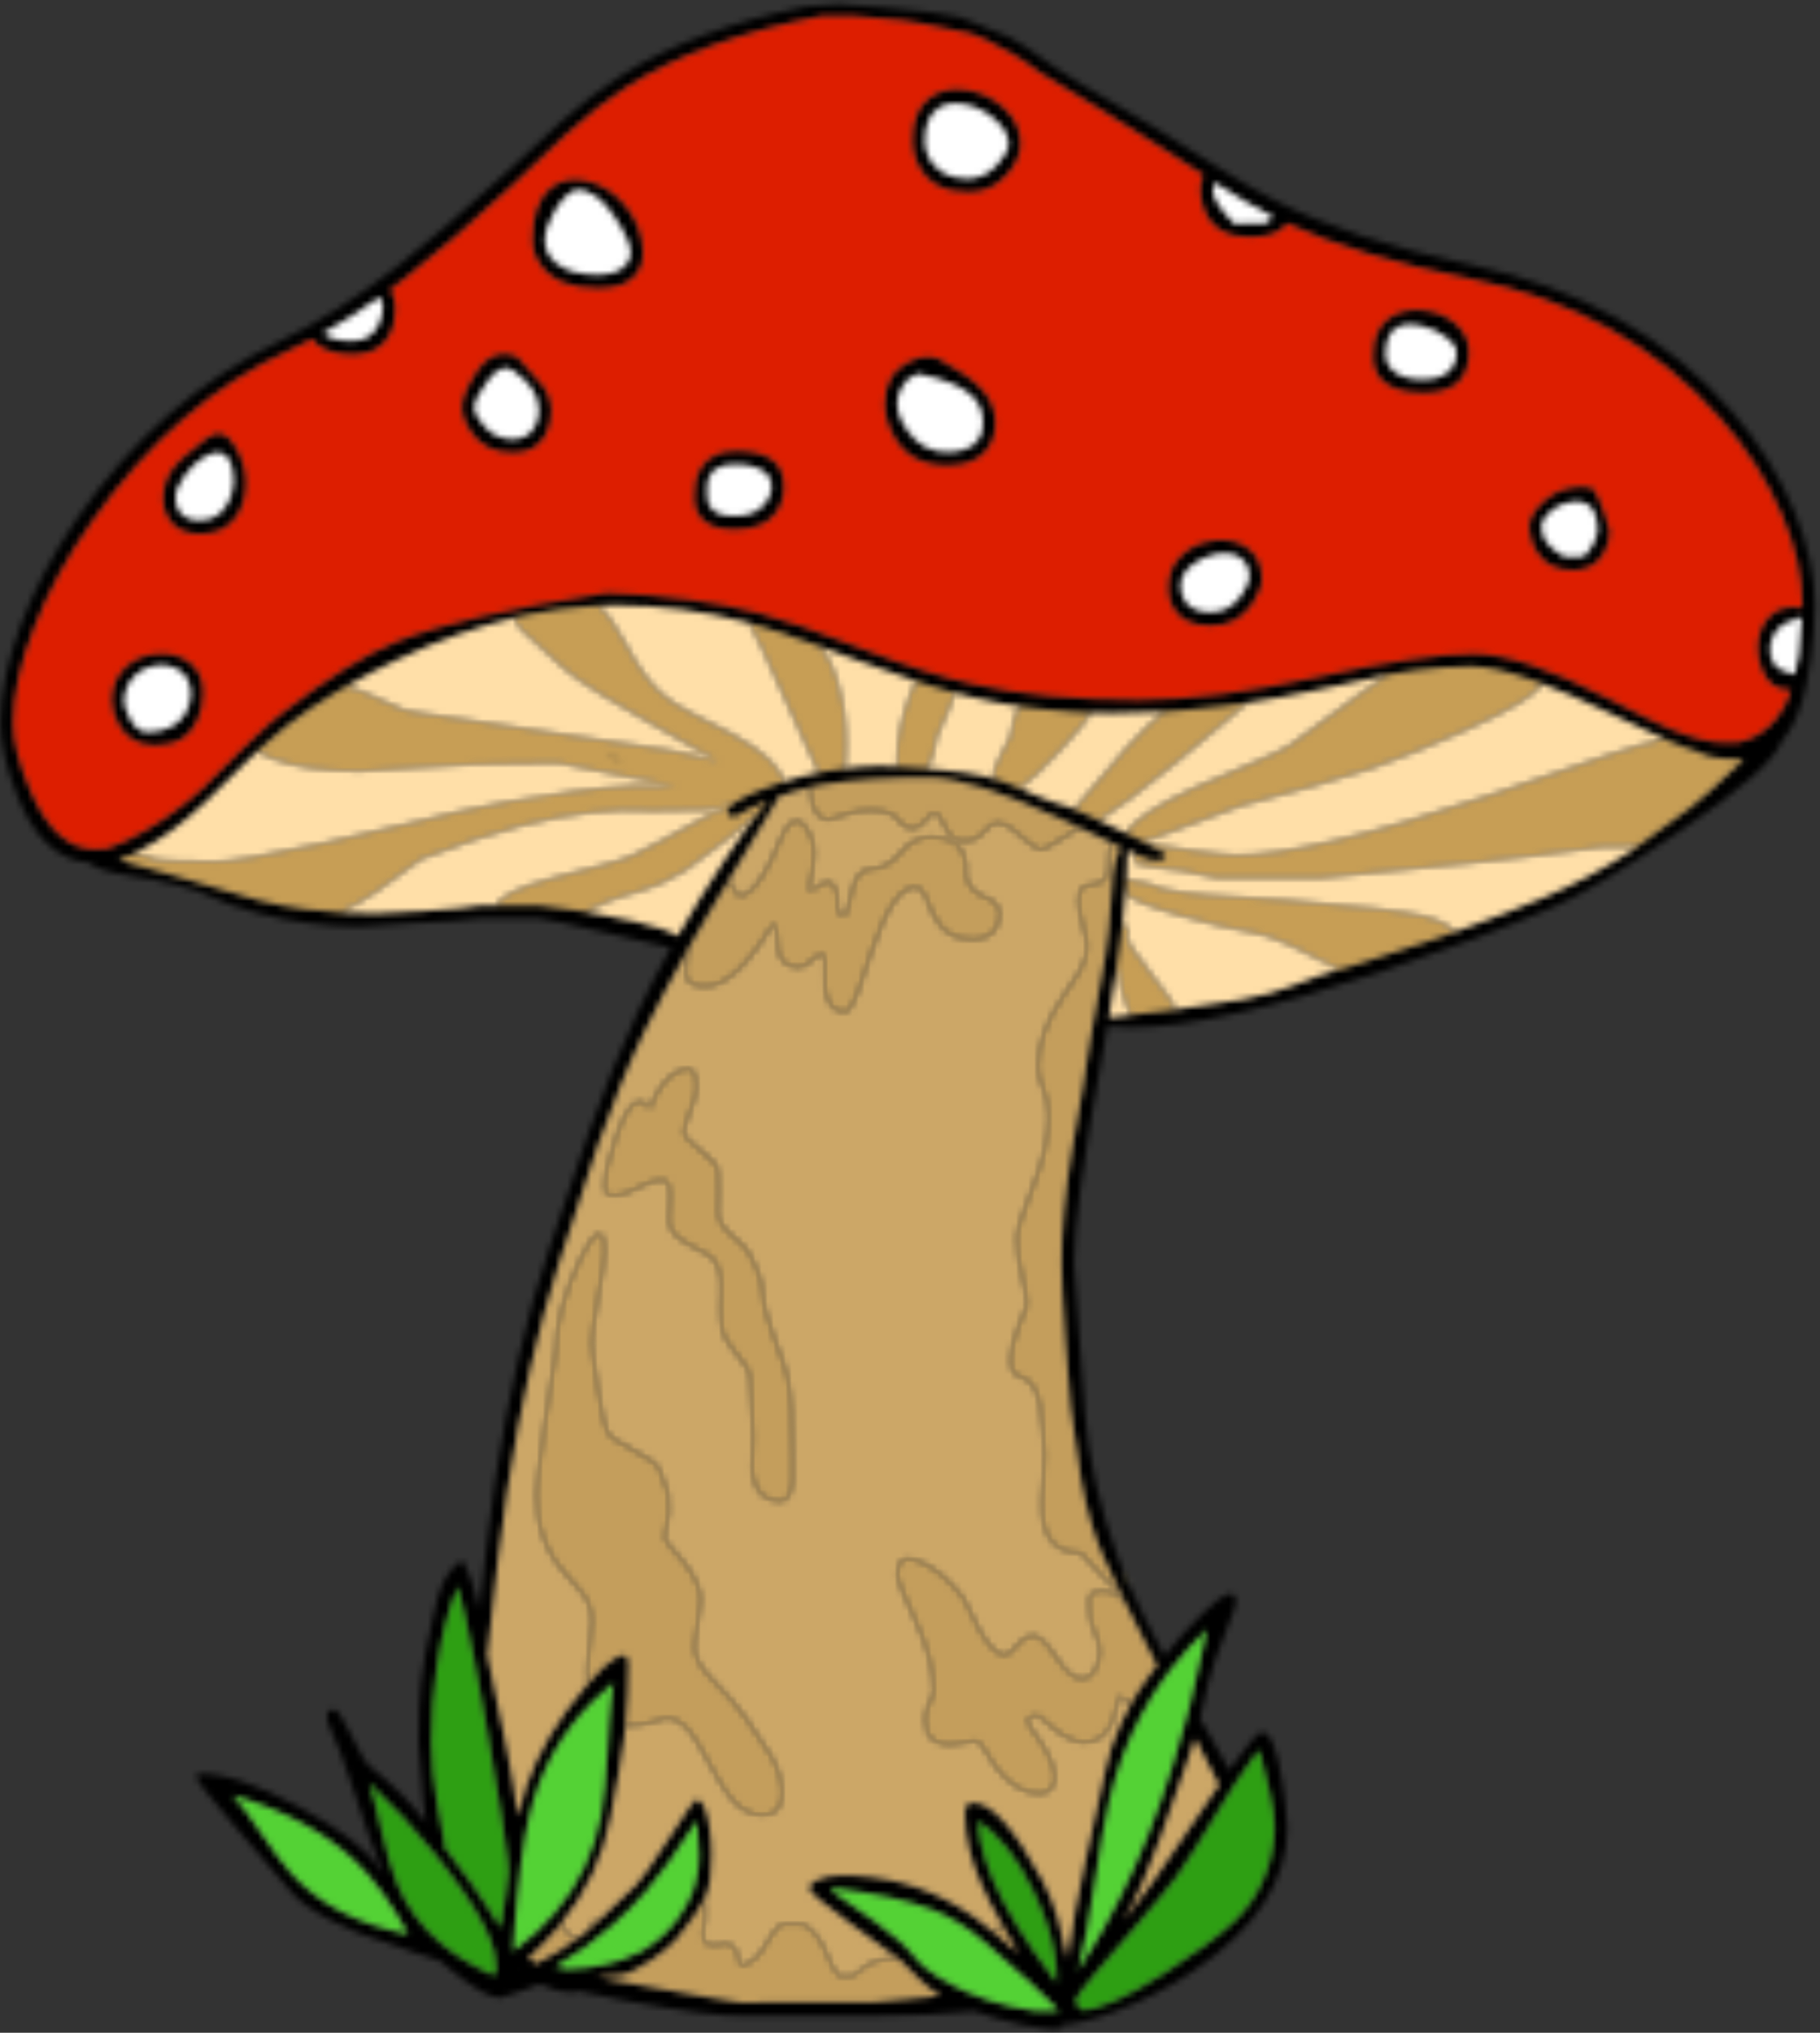
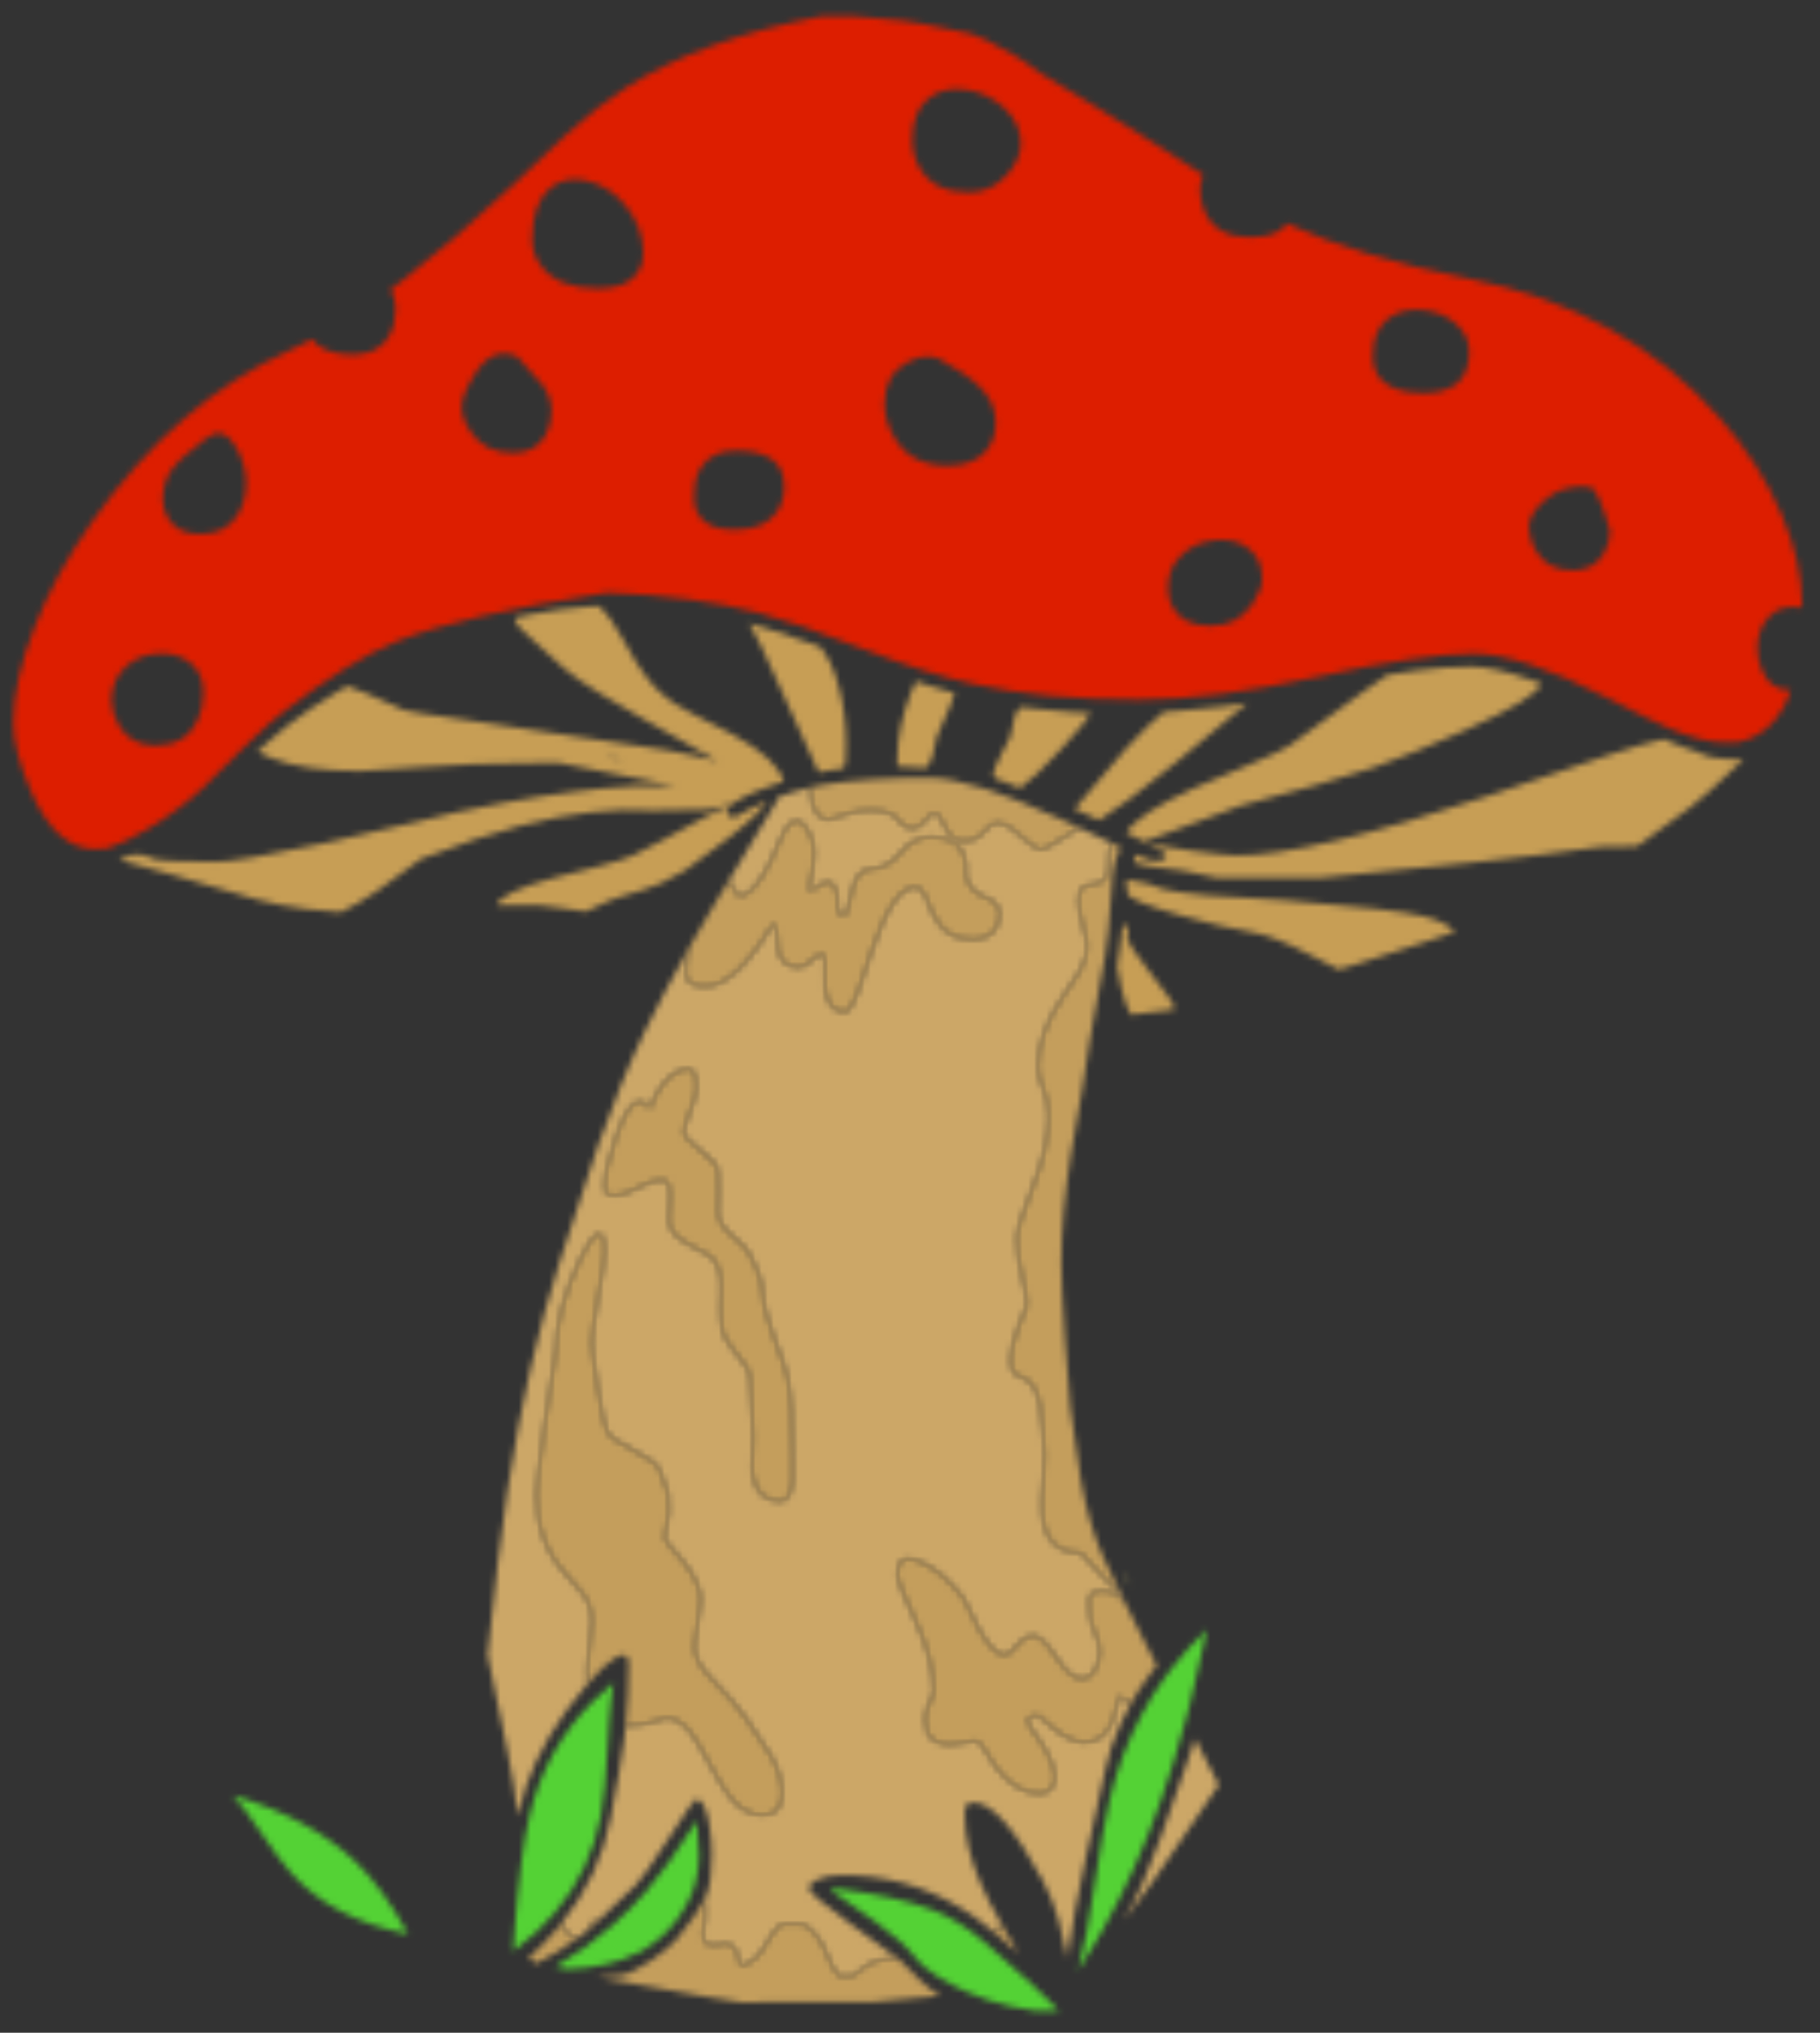
<svg xmlns="http://www.w3.org/2000/svg" xmlns:xlink="http://www.w3.org/1999/xlink" width="300px" height="335px" viewBox="0 0 300 335" version="1.1">
  <rect x="0" y="0" width="300" height="335" fill="#333333" stroke="none" />
  <title>Group</title>
  <defs>
-     <path d="M92.733,152.066 C92.475,152.019 92.229,151.972 91.994,151.925 C90.633,151.619 89.624,151.432 88.967,151.362 L78.937,151.362 C78.585,151.457 77.259,151.585 74.96,151.75 C72.566,151.914 69.998,152.055 67.252,152.172 C62.559,152.525 59.919,152.7 59.333,152.7 C53.678,152.7 48.036,151.949 42.404,150.447 C39.049,149.532 36.503,148.641 34.767,147.772 C32.28,146.482 27.822,145.333 21.393,144.323 C17.897,143.784 15.668,143.068 14.706,142.177 C9.638,141.801 5.731,138.236 2.986,131.478 C1.062,126.786 0.1,122.679 0.1,119.16 C0.1,114.374 1.179,109.059 3.338,103.217 C5.544,97.28 8.629,91.415 12.594,85.62 C21.651,72.41 32.854,62.602 46.205,56.197 C52.305,53.264 58.746,49.158 65.526,43.879 C70.125,40.289 76.12,35.128 83.511,28.393 C85.553,26.516 88.532,23.759 92.45,20.122 C95.923,17.025 99.266,14.455 102.48,12.414 C110.411,7.346 120.559,3.568 132.924,1.081 C134.707,1.034 136.502,0.917 138.309,0.729 C139.975,0.846 142.145,0.999 144.82,1.187 C151.202,1.68 155.672,2.231 158.229,2.841 C158.838,3.006 161.491,4.073 166.182,6.044 L166.217,6.044 C168.237,7.147 169.973,8.262 171.427,9.387 C174.055,11.405 180.413,15.324 190.502,21.142 C192.074,22.057 195.265,24.063 200.075,27.16 C200.098,27.184 200.122,27.196 200.145,27.196 C200.24,27.266 200.344,27.337 200.462,27.407 C204.075,29.706 207.23,31.548 209.929,32.933 C218.258,37.25 229.122,40.829 242.52,43.667 C260.516,47.468 274.852,55.539 285.528,67.88 C289.986,73.019 293.412,78.509 295.804,84.352 C298.033,89.772 299.148,94.922 299.148,99.802 C299.148,100.929 299.078,102.348 298.937,104.061 C298.702,107.206 298.315,110.08 297.776,112.684 C297.518,113.904 297.236,115.041 296.931,116.098 C296.884,116.121 296.849,116.157 296.826,116.203 C296.497,117.306 296.016,118.455 295.383,119.652 C294.866,120.59 294.303,121.412 293.694,122.116 C292.615,125.189 286.984,130.163 276.8,137.038 C267.344,143.443 260.458,147.573 256.141,149.427 C247.765,153.017 238.379,156.548 227.985,160.021 C209.567,166.215 195.758,169.312 186.561,169.312 C184.872,169.312 183.534,169.254 182.548,169.136 C182.219,171.107 181.856,173.149 181.457,175.26 C178.523,191.192 177.058,202.184 177.058,208.238 C177.058,208.755 177.316,212.438 177.832,219.289 C178.419,226.657 178.747,231.115 178.817,232.664 C179.051,236.324 179.662,240.289 180.647,244.56 C181.585,248.643 182.794,252.69 184.272,256.703 C184.53,257.407 184.824,258.134 185.152,258.885 C185.457,259.683 185.809,260.516 186.209,261.384 C187.688,264.699 189.6,268.53 191.945,272.875 C194.125,270.169 196.224,267.841 198.244,265.889 C201.905,262.323 203.736,261.724 203.736,264.094 C203.736,264.447 203.148,266.1 201.976,269.057 C200.615,272.458 199.676,275.227 199.16,277.363 C198.875,278.637 198.423,280.602 197.805,283.258 C198.123,283.796 198.448,284.342 198.773,284.895 C200.308,287.519 201.592,289.784 202.627,291.688 C205.588,287.535 207.365,285.459 207.959,285.459 C209.343,285.459 210.457,288.063 211.303,293.271 C211.748,295.875 212.041,298.515 212.183,301.19 C212.183,309.989 206.961,317.908 196.521,324.947 C192.579,327.575 188.391,329.734 183.956,331.423 C179.982,332.92 176.845,333.67 174.542,333.676 C174.798,333.683 175.074,333.788 175.369,333.992 C175.397,334.011 175.421,334.022 175.44,334.027 C174.87,334.639 172.501,334.51 168.33,333.64 C165.508,333.033 162.909,332.292 160.535,331.422 C155.391,331.951 149.894,332.209 144.046,332.197 L122.577,332.197 C119.386,332.337 112.887,331.505 103.079,329.697 C99.912,329.111 97.248,328.571 95.09,328.078 C94.949,328.243 94.726,328.325 94.422,328.325 C92.72,328.325 90.902,327.879 88.966,326.987 C88.022,327.304 86.884,327.715 85.552,328.219 C83.698,328.9 82.677,329.24 82.49,329.24 C80.824,329.24 78.126,327.726 74.395,324.7 C73.714,324.137 73.081,323.609 72.495,323.116 C71.04,322.718 69.632,322.26 68.271,321.743 C66.159,320.946 64.658,320.418 63.766,320.16 C60.669,319.292 57.619,318.071 54.615,316.499 C51.518,314.904 49.348,313.367 48.104,311.889 C43.74,306.821 40.467,303.009 38.285,300.451 C34.367,295.851 32.407,293.4 32.407,293.095 C32.407,292.767 32.419,292.591 32.442,292.567 C32.489,292.521 32.536,292.439 32.583,292.321 C36.712,292.133 42.367,294 49.547,297.918 C56.281,301.602 60.551,304.851 62.358,307.667 C62.64,307.972 62.933,308.324 63.238,308.723 C63.004,308.16 62.746,307.562 62.464,306.928 C61.596,304.886 60.27,301.109 58.487,295.595 C56.868,290.62 55.366,286.656 53.982,283.699 L53.982,282.115 L54.263,281.939 C54.428,281.798 54.685,281.728 55.037,281.728 C55.577,281.728 56.516,283.1 57.852,285.845 C59.331,288.871 60.281,290.55 60.703,290.878 C64.809,294.162 67.906,297.225 69.995,300.064 C70.065,300.159 70.136,300.252 70.206,300.346 C70.041,299.219 69.877,297.906 69.713,296.404 L69.009,287.148 C69.009,282.995 69.138,279.721 69.396,277.329 C69.701,274.49 70.346,270.923 71.332,266.63 C71.849,264.213 72.341,262.453 72.811,261.351 C73.632,259.427 74.77,258.019 76.225,257.127 C77.455,259.475 78.388,262.149 79.023,265.151 C80.063,255.707 80.925,248.68 81.61,244.069 C83.839,229.452 86.831,216.618 90.585,205.566 C94.597,193.741 96.768,187.371 97.096,186.455 C99.724,179.136 102.364,172.659 105.015,167.028 C106.681,163.462 108.535,159.848 110.576,156.187 C109.591,155.999 106.458,155.272 101.179,154.005 C97.637,153.157 94.821,152.513 92.733,152.066 Z M242.24,45.954 C229.993,43.514 219.927,40.464 212.043,36.803 C211.832,37.202 211.527,37.554 211.129,37.859 C210.049,38.68 208.313,39.09 205.92,39.09 C202.4,39.09 199.994,37.776 198.705,35.148 C198.306,34.327 198.035,33.412 197.894,32.403 C197.847,31.558 197.824,31.124 197.824,31.101 C197.824,30.257 198,29.506 198.352,28.849 C195.56,26.995 193.331,25.552 191.665,24.519 C187.253,21.751 183.91,19.651 181.634,18.22 C177.622,15.709 174.22,13.644 171.428,12.025 C170.7,11.579 169.844,10.958 168.859,10.16 C168.296,9.808 167.674,9.421 166.994,8.999 C163.287,6.887 160.951,5.738 159.99,5.55 C157.503,4.964 154.851,4.424 152.036,3.931 C150.98,3.743 149.971,3.579 149.01,3.439 C146.475,3.157 143.684,2.899 140.633,2.665 L135.459,2.665 C122.132,5.246 111.41,9.152 103.292,14.385 C100.171,16.403 96.921,18.937 93.543,21.987 C89.718,25.647 86.786,28.428 84.744,30.328 C77.963,36.64 72.074,41.743 67.076,45.638 C66.161,46.342 65.258,47.034 64.366,47.715 C64.929,48.583 65.211,49.639 65.211,50.882 C65.211,52.594 64.859,54.085 64.155,55.352 C62.982,57.416 60.988,58.449 58.172,58.449 C55.638,58.449 53.644,57.874 52.189,56.724 L51.52,55.879 C50.324,56.513 49.15,57.087 48,57.604 C35.4,63.329 24.467,72.785 15.198,85.971 C11.116,91.766 7.937,97.597 5.66,103.463 C3.361,109.328 2.211,114.561 2.211,119.159 C2.211,122.257 3.208,126.081 5.202,130.633 C7.924,136.827 11.408,139.924 15.655,139.924 C16.359,139.924 17.039,139.89 17.696,139.819 C18.517,139.491 19.55,139.068 20.793,138.552 C25.274,136.346 29.416,133.519 33.217,130.07 C33.569,129.742 35.669,127.666 39.517,123.841 C40.174,123.185 40.819,122.563 41.453,121.976 C41.594,121.835 41.734,121.706 41.875,121.589 C43.587,119.923 45.101,118.585 46.415,117.576 C53.947,111.711 60.305,107.745 65.491,105.68 C72.577,102.818 84.097,100.155 100.052,97.691 C109.437,97.996 117.814,99.111 125.181,101.035 C129.146,102.067 134.931,104.073 142.532,107.053 C149.477,109.752 155.483,111.653 160.552,112.755 C168.342,114.468 177.4,115.324 187.724,115.324 C195.958,115.324 205.813,114.056 217.286,111.522 C228.736,108.989 237.265,107.721 242.873,107.721 C248.152,107.721 255.519,110.161 264.976,115.041 C270.068,117.669 273.481,119.347 275.217,120.074 C278.83,121.599 281.869,122.362 284.333,122.362 C285.106,122.362 285.822,122.35 286.479,122.327 C288.99,121.81 291.078,120.519 292.744,118.455 C293.87,117.071 294.633,115.628 295.031,114.127 C295.055,114.056 295.079,113.997 295.102,113.95 L295.102,113.88 L295.137,113.704 L294.96,113.704 C292.872,113.704 291.383,112.66 290.491,110.571 C289.951,109.375 289.681,108.155 289.681,106.911 C289.681,104.847 290.267,103.145 291.44,101.808 C292.778,100.283 294.643,99.731 297.037,100.154 L297.037,99.52 C297.037,94.968 295.922,90.076 293.693,84.844 C291.299,79.212 287.91,73.909 283.522,68.936 C272.989,56.97 259.228,49.309 242.24,45.954 Z M200.219,30.116 C200.031,30.679 199.937,31.09 199.937,31.348 C199.937,32.592 201.11,34.422 203.456,36.838 L208.489,36.803 C209.052,36.522 209.475,36.158 209.757,35.712 C206.895,34.257 203.785,32.439 200.431,30.257 C200.358,30.21 200.288,30.164 200.219,30.116 Z M234.251,51.092 C236.363,51.233 238.181,51.913 239.706,53.134 C241.349,54.471 242.17,56.09 242.17,57.991 C242.17,62.519 239.649,64.783 234.604,64.783 C230.779,64.783 228.257,63.751 227.037,61.686 C226.662,61.028 226.428,60.29 226.333,59.468 L226.333,58.342 C226.333,55.784 227.155,53.849 228.797,52.535 C230.251,51.409 232.069,50.928 234.251,51.092 Z M240.059,58.096 C240.059,57.275 239.449,56.418 238.229,55.527 C237.055,54.635 235.73,54.037 234.251,53.732 C230.38,52.911 228.444,54.46 228.444,58.378 C228.444,59.457 228.854,60.36 229.675,61.088 C230.731,62.026 232.362,62.495 234.568,62.495 C236.937,62.495 238.556,61.804 239.424,60.419 C239.848,59.762 240.059,58.988 240.059,58.096 Z M195.291,98.922 C196.088,100.213 197.508,100.859 199.549,100.859 C201.638,100.859 203.326,99.92 204.617,98.043 C205.273,97.129 205.709,96.189 205.92,95.228 C205.92,93.61 205.333,92.459 204.16,91.779 C203.127,91.217 201.837,91.088 200.288,91.392 C198.786,91.697 197.496,92.307 196.417,93.222 C195.243,94.231 194.657,95.322 194.657,96.495 C194.657,97.433 194.868,98.242 195.291,98.922 Z M192.545,96.635 C192.545,94.523 193.356,92.74 194.975,91.285 C196.429,89.995 198.2,89.244 200.288,89.032 C202.4,88.821 204.172,89.232 205.602,90.264 C207.22,91.413 208.031,93.126 208.031,95.402 C208.031,96.599 207.48,98.006 206.377,99.626 C204.758,101.973 202.494,103.146 199.584,103.146 C196.463,103.146 194.352,102.09 193.249,99.979 C192.897,99.298 192.675,98.547 192.58,97.726 C192.557,97.045 192.545,96.682 192.545,96.635 Z M181.178,135.173 C182.538,135.783 184.029,136.487 185.648,137.284 C185.741,137.332 185.847,137.379 185.965,137.426 C186.081,137.496 186.211,137.555 186.352,137.602 C187.125,138 187.83,138.353 188.463,138.658 C188.486,138.681 188.522,138.705 188.568,138.728 C188.802,138.845 189.025,138.951 189.236,139.044 C191.207,140.053 192.193,140.64 192.193,140.804 C192.193,141.063 192.146,141.274 192.052,141.438 C191.982,141.532 191.9,141.614 191.806,141.684 L191.771,141.684 C191.49,141.801 190.926,141.861 190.082,141.861 C189.73,141.861 188.779,141.52 187.23,140.84 C186.808,140.629 186.351,140.418 185.858,140.207 L185.858,140.664 C185.858,141.955 185.811,143.387 185.716,144.958 C185.693,145.45 185.658,145.967 185.612,146.507 C185.47,148.337 185.271,150.366 185.013,152.596 C184.896,153.557 184.779,154.567 184.661,155.622 C184.638,155.786 184.614,155.962 184.591,156.15 C184.45,157.159 184.297,158.214 184.133,159.317 C183.734,161.898 183.288,164.69 182.796,167.694 C183.71,167.576 184.907,167.423 186.386,167.236 C187.184,167.142 188.064,167.037 189.025,166.919 C189.095,166.897 189.178,166.885 189.271,166.885 C189.906,166.815 190.527,166.743 191.137,166.673 C191.982,166.556 192.802,166.45 193.601,166.357 C198.199,165.771 201.825,165.231 204.476,164.738 C207.76,164.152 210.517,163.412 212.747,162.52 C215.82,161.3 218.168,160.468 219.786,160.022 C220.067,159.952 220.361,159.87 220.666,159.776 C221.534,159.517 222.449,159.248 223.411,158.966 C226.79,157.956 230.731,156.678 235.237,155.129 C235.846,154.918 236.444,154.719 237.032,154.531 C237.993,154.178 238.944,153.839 239.883,153.51 C245.397,151.538 250.253,149.661 254.453,147.878 C259.615,145.673 264.354,143.15 268.672,140.312 C268.93,140.148 269.328,139.866 269.868,139.467 C270.596,138.927 271.593,138.199 272.859,137.284 C274.384,136.181 276.286,134.786 278.561,133.096 C280.11,131.946 282.713,129.612 286.374,126.092 C286.726,125.764 287.065,125.435 287.395,125.107 C287.137,125.13 286.867,125.142 286.585,125.142 C283.323,125.142 281.118,124.755 279.969,123.981 C279.218,123.746 278.42,123.476 277.575,123.171 C276.894,122.912 276.179,122.631 275.429,122.326 C275.123,122.184 274.737,122.009 274.267,121.798 C272.39,120.953 269.175,119.44 264.624,117.258 C260.682,115.358 257.162,113.832 254.065,112.683 C253.455,112.424 252.856,112.202 252.269,112.014 C248.187,110.583 244.926,109.868 242.486,109.868 C239.624,109.868 236.608,110.079 233.44,110.502 C232.22,110.665 230.988,110.854 229.745,111.064 C229.464,111.111 229.089,111.181 228.619,111.275 C226.577,111.674 222.765,112.496 217.181,113.739 C213.24,114.584 209.369,115.3 205.567,115.885 C204.3,116.073 203.033,116.249 201.765,116.413 C199.49,116.671 197.238,116.893 195.008,117.082 C193.952,117.176 192.897,117.258 191.841,117.328 C188.978,117.492 186.163,117.574 183.394,117.574 C182.174,117.574 180.978,117.562 179.804,117.539 C178.748,117.492 177.693,117.434 176.637,117.363 C174.525,117.222 172.425,117.023 170.337,116.765 C169.68,116.67 169.023,116.588 168.366,116.518 C165.409,116.073 162.499,115.497 159.637,114.793 C158.909,114.605 158.147,114.406 157.349,114.195 C156.832,114.053 156.305,113.913 155.765,113.772 C154.733,113.467 153.642,113.139 152.492,112.787 C152,112.623 151.495,112.459 150.979,112.294 C147.928,111.285 144.561,110.089 140.877,108.704 C138.836,107.93 136.936,107.226 135.176,106.593 C134.355,106.288 133.569,106.007 132.819,105.748 C130.214,104.833 127.95,104.07 126.026,103.461 C125.111,103.179 124.278,102.944 123.527,102.757 C123.339,102.687 123.152,102.628 122.964,102.581 C115.972,100.727 108.898,99.8 101.741,99.8 C100.732,99.8 99.723,99.823 98.715,99.871 C98.128,99.893 97.541,99.929 96.955,99.976 C93.857,100.187 90.725,100.609 87.558,101.243 C86.69,101.407 85.822,101.595 84.954,101.806 C78.596,103.307 72.096,105.63 65.456,108.774 C62.546,110.159 59.813,111.59 57.255,113.068 C56.645,113.397 56.059,113.737 55.495,114.089 C52.539,115.849 49.852,117.667 47.435,119.544 C46.497,120.272 45.452,121.151 44.303,122.184 C43.717,122.701 43.095,123.264 42.438,123.874 C41.875,124.413 41.288,124.977 40.678,125.562 C37.745,128.518 35.516,130.712 33.991,132.144 C29.979,135.945 26.189,138.702 22.623,140.415 C22.458,140.532 22.248,140.661 21.989,140.802 C21.496,141.037 20.827,141.272 19.983,141.506 C19.936,141.529 19.889,141.541 19.842,141.541 C19.725,141.564 19.619,141.6 19.526,141.647 C19.479,141.647 19.444,141.658 19.42,141.681 C19.538,141.704 19.667,141.741 19.807,141.786 C22.763,142.584 25.673,143.394 28.536,144.215 C33.299,145.553 37.956,146.913 42.508,148.298 C44.995,148.954 47.658,149.459 50.497,149.811 C52.304,150.046 54.193,150.222 56.164,150.339 C58.018,150.433 59.953,150.48 61.971,150.48 C63.238,150.48 65.889,150.351 69.925,150.093 C74.665,149.787 77.762,149.483 79.217,149.178 L81.857,149.178 L88.72,149.178 C90.151,149.342 91.547,149.519 92.908,149.706 C94.151,149.87 95.371,150.046 96.568,150.233 C99.454,150.702 102.129,151.23 104.592,151.817 C108.253,152.661 110.611,153.471 111.667,154.245 C114.084,150.021 116.734,145.74 119.621,141.399 C121.756,138.184 123.504,135.721 124.865,134.008 C125.358,133.374 125.803,132.847 126.202,132.424 C126.343,132.236 126.483,132.084 126.624,131.967 C126.53,131.99 126.448,132.025 126.377,132.072 C124.453,132.846 122.6,133.76 120.816,134.817 C120.581,134.606 120.3,134.359 119.971,134.078 C119.83,133.961 119.76,133.878 119.76,133.832 C119.76,133.386 120.1,132.916 120.781,132.424 C121.297,132.025 122.012,131.614 122.928,131.193 C123.326,130.981 123.772,130.782 124.265,130.594 C124.828,130.36 125.45,130.114 126.13,129.855 C126.318,129.785 126.529,129.714 126.763,129.644 C127.045,129.527 127.349,129.41 127.678,129.291 C128.171,129.127 128.664,128.963 129.157,128.799 C131.081,128.189 133.005,127.685 134.929,127.285 C135.468,127.191 136.008,127.097 136.548,127.004 C136.689,126.957 136.841,126.934 137.005,126.934 C137.686,126.793 138.378,126.688 139.081,126.618 C141.052,126.359 143.035,126.219 145.029,126.195 C146.014,126.218 146.976,126.254 147.915,126.3 C149.558,126.347 151.13,126.441 152.632,126.581 C157.418,126.934 161.314,127.555 164.317,128.447 C164.528,128.516 164.739,128.588 164.951,128.658 C165.162,128.728 165.385,128.799 165.619,128.869 C165.853,128.939 166.147,129.057 166.499,129.221 C166.945,129.386 167.484,129.609 168.118,129.89 C168.799,130.195 169.597,130.547 170.512,130.946 C172.459,131.814 174.324,132.471 176.108,132.917 C176.413,133.035 176.741,133.176 177.093,133.34 C177.563,133.528 178.055,133.739 178.572,133.974 C178.642,133.997 178.723,134.033 178.818,134.079 C179.547,134.41 180.333,134.774 181.178,135.173 Z M296.229,101.984 C294.961,102.406 294.105,102.794 293.66,103.145 C293.05,103.591 292.568,104.224 292.217,105.045 C291.936,105.726 291.795,106.348 291.795,106.91 C291.795,108.835 292.557,110.055 294.082,110.57 C294.458,110.688 294.985,110.864 295.666,111.098 C295.713,111.121 295.761,111.145 295.807,111.168 C295.949,110.511 296.077,109.866 296.195,109.232 C296.312,108.715 296.406,108.317 296.476,108.036 C296.664,106.393 296.829,104.281 296.968,101.701 C296.733,101.82 296.487,101.914 296.229,101.984 Z M258.712,82.803 C257.538,83.014 256.494,83.519 255.579,84.317 C254.617,85.138 254.137,85.983 254.137,86.851 C254.137,87.766 254.418,88.611 254.982,89.385 C255.568,90.183 256.519,90.956 257.833,91.707 L260.578,91.707 C261.282,91.637 261.938,90.969 262.549,89.701 C263.042,88.669 263.288,87.93 263.288,87.484 C263.287,83.8 261.762,82.24 258.712,82.803 Z M265.398,87.555 C265.398,88.822 265.046,90.053 264.342,91.25 C263.239,93.08 261.538,93.995 259.238,93.995 C256.305,93.995 254.229,92.822 253.009,90.475 C252.61,89.747 252.328,88.926 252.164,88.011 C252.069,87.26 252.022,86.873 252.022,86.85 C252.022,85.489 252.843,84.058 254.486,82.556 C256.55,80.656 259.132,79.893 262.229,80.268 C263.123,80.785 264.179,83.214 265.398,87.555 Z M191.824,276.709 C190.495,278.574 189.287,280.516 188.199,282.533 C185.869,286.879 184.103,291.571 182.902,296.611 C182.22,299.451 181.388,304.155 180.403,310.724 C179.978,313.594 179.55,316.158 179.118,318.414 C178.647,320.892 178.172,322.998 177.693,324.731 C179.173,322.491 180.588,320.169 181.933,317.762 C185.544,311.339 188.683,304.335 191.348,296.75 C192.783,292.694 194.138,288.3 195.413,283.57 C195.684,282.563 195.954,281.542 196.222,280.508 C197.191,276.683 198.111,272.654 198.986,268.419 L198.916,268.56 C196.79,270.586 194.854,272.728 193.108,274.983 C192.67,275.55 192.242,276.125 191.824,276.709 Z M96.763,318.168 C97.121,317.879 97.796,317.274 98.786,316.356 C100.185,315.059 102.215,313.134 104.875,310.584 C105.603,309.88 107.421,307.287 110.331,302.807 C113.053,298.607 114.507,296.506 114.695,296.506 C115.774,296.506 116.537,298.043 116.983,301.116 C117.218,302.665 117.335,304.202 117.335,305.726 C117.335,308.683 117.03,310.901 116.42,312.378 C116.335,312.585 116.235,312.809 116.121,313.047 C115.326,314.614 113.794,316.796 111.528,319.593 C110.754,320.531 109.393,321.67 107.445,323.007 C105.239,324.509 103.503,325.354 102.236,325.541 C101.861,325.595 100.594,325.688 98.435,325.822 C100.109,326.133 102.01,326.484 104.137,326.878 C114.532,328.778 120.514,329.812 122.087,329.976 L144.084,329.906 C147.97,329.594 151.606,329.264 154.994,328.921 C153.872,328.251 152.758,327.383 151.651,326.317 C150.266,324.885 149.211,323.83 148.483,323.149 C148.427,323.099 148.228,322.946 147.884,322.692 C146.796,321.873 144.238,319.996 140.212,317.061 C135.636,313.729 133.349,311.782 133.349,311.217 C133.349,310.655 133.829,310.161 134.792,309.739 C135.848,309.269 137.185,309.035 138.804,309.035 C145.89,309.035 152.366,310.806 158.232,314.349 C160.135,315.509 162.035,316.888 163.933,318.485 C163.959,318.503 163.983,318.52 164.003,318.538 C165.013,319.406 166.15,320.403 167.417,321.529 L167.664,321.529 C166.772,320.06 165.964,318.675 165.235,317.376 C163.705,314.688 162.52,312.377 161.68,310.443 C159.92,306.36 159.04,302.688 159.04,299.426 C159.04,298.511 159.052,298.03 159.075,297.984 C159.217,297.374 159.674,297.069 160.447,297.069 C163.474,297.069 167.287,301.35 171.886,309.915 C172.87,311.722 173.716,313.821 174.419,316.215 C174.733,317.349 175.167,319.167 175.722,321.671 C175.792,321.966 175.864,322.271 175.933,322.585 L176.038,322.585 C176.083,322.206 176.13,321.818 176.179,321.424 C176.699,317.447 177.567,312.684 178.783,307.135 C180.355,300.331 181.493,295.169 182.196,291.65 C182.667,289.21 183.522,286.652 184.766,283.977 C185.25,282.912 185.772,281.878 186.332,280.88 C187.256,279.207 188.283,277.623 189.411,276.128 C189.834,275.566 190.256,275.014 190.678,274.475 C188.498,270.274 186.644,266.625 185.117,263.529 C184.953,263.177 184.789,262.825 184.625,262.473 C183.404,259.986 182.419,257.886 181.668,256.173 C181.668,256.126 181.656,256.091 181.633,256.068 C180.179,252.689 179.029,248.666 178.184,243.996 C177.996,242.964 177.422,238.987 176.459,232.065 C176.248,230.493 175.955,226.786 175.58,220.943 C175.157,214.702 174.945,210.432 174.945,208.132 C174.945,202.806 175.485,196.787 176.564,190.077 C177.972,182.334 178.993,176.175 179.626,171.599 C179.837,170.027 180.389,166.977 181.28,162.449 C182.03,158.624 182.5,155.609 182.688,153.404 C182.805,152.441 183.016,149.837 183.321,145.591 C183.344,145.122 183.368,144.641 183.391,144.148 C183.485,142.952 183.908,141.45 184.659,139.643 C184.119,139.385 183.614,139.138 183.145,138.904 C180.94,137.848 179.18,137.015 177.866,136.405 C176.411,135.702 175.484,135.267 175.086,135.103 C175.039,135.08 174.991,135.056 174.944,135.033 C164.95,130.458 157.712,128.17 153.229,128.17 C146.073,128.17 140.313,128.546 135.949,129.296 C135.737,129.319 135.538,129.356 135.35,129.401 C134.717,129.519 134.107,129.648 133.52,129.789 C131.69,130.212 129.907,130.739 128.17,131.373 C128.194,131.467 128.206,131.584 128.206,131.725 C128.206,131.889 125.73,135.996 120.78,144.043 C120.522,144.466 120.276,144.876 120.041,145.274 C119.548,146.072 119.067,146.858 118.598,147.632 C117.918,148.758 117.261,149.861 116.627,150.941 C115.595,152.701 114.598,154.424 113.636,156.115 C110.867,161.018 108.45,165.57 106.386,169.77 C103.735,175.213 101.13,181.548 98.573,188.776 C97.752,191.122 95.663,197.457 92.308,207.781 C88.718,218.808 85.844,231.373 83.685,245.474 C82.685,252.017 81.582,261.097 80.376,272.715 C81.177,277.005 82.245,282.178 83.579,288.236 C84.376,292.177 84.963,295.861 85.338,299.288 C85.76,297.48 86.218,295.85 86.711,294.395 C88.612,288.857 91.908,283.32 96.601,277.783 C96.702,277.664 96.802,277.547 96.9,277.431 C98.759,275.283 100.291,273.863 101.493,273.172 C102.901,272.374 103.605,272.703 103.605,274.157 C103.605,277.693 103.447,281.078 103.13,284.311 C103.054,285.138 102.966,285.954 102.866,286.756 C102.491,289.666 101.751,293.971 100.649,299.673 C99.428,306.042 96.718,311.826 92.519,317.024 C92.276,317.318 92.03,317.611 91.78,317.904 C90.513,319.406 88.999,320.966 87.239,322.585 C87.186,322.635 87.133,322.682 87.081,322.727 C87.516,323.004 87.968,323.28 88.436,323.554 C90.8,322.408 93.088,321 95.299,319.33 C95.782,318.96 96.264,318.578 96.742,318.186 L96.763,318.168 Z M165.48,17.763 C167.334,19.475 168.26,21.446 168.26,23.676 C168.26,25.365 167.532,27.043 166.078,28.709 C164.342,30.704 162.218,31.701 159.708,31.701 C155.86,31.701 153.161,30.364 151.612,27.689 C150.792,26.258 150.381,24.721 150.381,23.078 C150.381,19.911 151.308,17.599 153.161,16.145 C154.804,14.878 156.856,14.432 159.32,14.808 C161.691,15.182 163.744,16.167 165.48,17.763 Z M164.072,19.804 C162.711,18.561 161.14,17.727 159.356,17.305 C157.431,16.859 155.861,17.059 154.64,17.904 C153.208,18.913 152.493,20.673 152.493,23.183 C152.493,24.567 152.916,25.822 153.761,26.949 C155.004,28.592 156.951,29.413 159.604,29.413 C161.434,29.413 163.064,28.592 164.496,26.949 C165.645,25.635 166.22,24.579 166.22,23.782 C166.219,22.42 165.504,21.095 164.072,19.804 Z M147.918,66.438 C147.918,67.892 148.528,69.453 149.748,71.119 C151.344,73.348 153.455,74.463 156.084,74.463 C158.5,74.463 160.189,73.817 161.152,72.527 C161.714,71.776 161.996,70.873 161.996,69.817 C161.996,67.917 161.387,66.391 160.166,65.242 C158.523,63.693 155.614,62.496 151.437,61.651 C150.311,61.91 149.408,62.625 148.728,63.798 C148.188,64.713 147.918,65.593 147.918,66.438 Z M149.713,59.645 C152.178,58.331 154.348,58.46 156.225,60.032 C159.111,61.605 161.176,63.199 162.419,64.819 C163.545,66.274 164.107,67.904 164.107,69.712 C164.107,71.424 163.638,72.891 162.699,74.111 C161.34,75.871 159.169,76.75 156.189,76.75 C152.129,76.75 149.197,75.179 147.39,72.034 C146.333,70.204 145.806,68.374 145.806,66.544 C145.807,63.305 147.109,61.006 149.713,59.645 Z M91.36,35.009 C90.351,36.792 89.846,38.305 89.846,39.549 C89.846,41.028 90.456,42.282 91.677,43.315 C93.202,44.606 95.489,45.251 98.54,45.251 C100.746,45.251 102.306,44.676 103.221,43.526 C103.667,42.963 103.902,42.365 103.925,41.731 C103.925,40.417 103.045,38.435 101.285,35.783 C99.15,32.569 96.979,31.102 94.774,31.384 C93.554,31.923 92.416,33.131 91.36,35.009 Z M96.886,29.835 C99.326,30.445 101.426,31.829 103.186,33.988 C105.087,36.334 106.037,38.974 106.037,41.907 C106.037,43.104 105.697,44.159 105.016,45.074 C103.796,46.717 101.673,47.537 98.646,47.537 C94.305,47.537 91.208,46.364 89.354,44.018 C88.275,42.657 87.735,41.155 87.735,39.513 C87.735,35.594 88.685,32.79 90.586,31.101 C92.275,29.624 94.375,29.202 96.886,29.835 Z M78.268,61.687 C80.215,58.542 82.55,57.581 85.272,58.801 C86.492,60.161 87.888,61.734 89.46,63.517 C90.422,64.83 90.903,66.25 90.903,67.775 C90.903,69.324 90.551,70.685 89.847,71.858 C88.768,73.712 87.008,74.638 84.568,74.638 C81.447,74.638 79.124,73.477 77.599,71.154 C76.613,69.7 76.121,68.339 76.121,67.072 C76.121,65.78 76.836,63.985 78.268,61.687 Z M79.711,70.062 C80.978,71.587 82.562,72.35 84.462,72.35 C86.174,72.35 87.406,71.646 88.157,70.238 C88.579,69.417 88.79,68.537 88.79,67.598 C88.79,66.378 88.426,65.229 87.699,64.149 C87.042,63.14 85.998,62.12 84.567,61.087 C83.299,60.149 81.868,60.782 80.273,62.987 C78.912,64.887 78.231,66.26 78.231,67.105 C78.232,67.928 78.725,68.913 79.711,70.062 Z M121.065,76.573 C119,76.573 117.639,77.219 116.982,78.509 C116.724,79.026 116.595,79.8 116.595,80.832 C116.595,82.028 116.712,82.838 116.947,83.261 C117.533,84.434 118.906,85.021 121.065,85.021 C123.364,85.021 125.053,84.317 126.133,82.909 C126.813,82.041 127.154,81.161 127.154,80.269 C127.154,79.166 126.696,78.298 125.781,77.665 C124.725,76.938 123.153,76.573 121.065,76.573 Z M114.483,80.973 C114.483,79.26 114.952,77.806 115.891,76.609 C117.087,75.061 118.906,74.287 121.346,74.287 C126.625,74.287 129.265,76.246 129.265,80.164 C129.265,81.783 128.854,83.191 128.033,84.388 C126.672,86.335 124.326,87.309 120.994,87.309 C117.803,87.309 115.762,86.312 114.87,84.318 C114.589,83.684 114.436,82.969 114.413,82.172 C114.46,81.442 114.483,81.043 114.483,80.973 Z M62.747,49.157 C62.724,49.087 62.7,49.016 62.676,48.946 C59.438,51.245 56.329,53.228 53.349,54.894 C53.396,54.941 53.443,54.988 53.49,55.035 C54.382,55.786 55.907,56.161 58.065,56.161 C60.13,56.161 61.585,55.234 62.429,53.38 C62.851,52.465 63.075,51.538 63.097,50.6 C63.099,50.318 62.981,49.837 62.747,49.157 Z M38.885,73.688 C40.011,75.635 40.574,77.595 40.574,79.566 C40.574,81.396 40.175,83.038 39.377,84.493 C38.11,86.84 35.987,88.013 33.007,88.013 C30.52,88.013 28.76,87.145 27.728,85.409 C27.141,84.447 26.848,83.438 26.848,82.383 C26.848,80.436 27.352,78.758 28.361,77.35 C29.346,76.013 31.259,74.288 34.098,72.176 C35.905,70.813 37.5,71.317 38.885,73.688 Z M30.438,78.475 C29.452,79.859 28.96,81.067 28.96,82.1 C28.96,82.968 29.194,83.718 29.664,84.352 C30.345,85.267 31.424,85.725 32.902,85.725 C35.06,85.725 36.632,84.728 37.618,82.733 C38.111,81.724 38.392,80.669 38.463,79.566 C38.463,77.126 37.97,75.588 36.985,74.956 C36.14,74.416 35.049,74.545 33.712,75.343 C32.514,76.046 31.423,77.09 30.438,78.475 Z M29.734,110.642 C28.701,109.869 27.446,109.551 25.968,109.692 C24.49,109.857 23.235,110.443 22.202,111.452 C21.076,112.556 20.513,113.951 20.513,115.64 C20.513,116.25 20.806,117.13 21.393,118.28 C22.167,119.829 23.117,120.603 24.244,120.603 C27.13,120.603 29.183,119.653 30.403,117.752 C31.083,116.695 31.424,115.581 31.424,114.408 C31.423,112.742 30.86,111.487 29.734,110.642 Z M33.535,114.127 C33.535,115.863 33.195,117.435 32.514,118.843 C31.224,121.518 28.924,122.855 25.616,122.855 C22.824,122.855 20.794,121.694 19.528,119.371 C18.777,118.011 18.402,116.708 18.402,115.465 C18.402,113.189 19.188,111.323 20.76,109.869 C22.168,108.578 23.904,107.863 25.968,107.722 C28.01,107.581 29.746,108.039 31.177,109.095 C32.749,110.267 33.535,111.944 33.535,114.127 Z M75.382,261.558 C73.904,265.359 72.801,269.641 72.074,274.404 C71.44,278.51 71.123,282.758 71.123,287.145 C71.123,290.313 71.475,293.855 72.179,297.774 C72.531,299.745 72.883,301.622 73.235,303.405 L73.235,304.355 C74.018,305.415 74.868,306.558 75.787,307.787 C76.19,308.329 76.607,308.886 77.036,309.458 C77.433,310.006 77.814,310.54 78.18,311.061 C79.893,313.497 81.318,315.708 82.456,317.695 C82.854,315.372 83.171,313.448 83.406,311.923 C83.547,310.797 83.676,309.777 83.793,308.861 L83.793,308.227 C83.793,307.851 83.752,307.258 83.67,306.45 C83.314,303.245 82.264,296.634 80.52,286.618 C80.177,284.647 79.849,282.781 79.535,281.022 C79.03,278.234 78.561,275.717 78.127,273.472 C77.044,267.85 76.176,263.937 75.523,261.735 L75.382,261.558 Z M165.375,313.329 C165.994,314.518 166.698,315.763 167.486,317.06 C169.216,319.907 171.351,323.016 173.892,326.386 C173.96,326.479 174.031,326.573 174.103,326.667 C174.134,326.651 174.157,326.54 174.173,326.333 L174.173,325.928 C174.173,324.532 174.027,323.067 173.734,321.529 C173.173,318.554 172.066,315.316 170.408,311.816 C167.709,306.161 164.624,302.254 161.152,300.095 C161.387,303.99 162.794,308.401 165.375,313.329 Z M136.973,311.534 C138.405,312.613 140.856,314.349 144.328,316.743 C147.355,318.925 149.478,320.814 150.699,322.409 C151.201,323.062 151.836,323.708 152.599,324.345 C153.878,325.391 155.521,326.411 157.526,327.407 C158.23,327.763 158.952,328.097 159.691,328.41 C161.846,329.338 164.134,330.083 166.554,330.645 C167.86,330.942 169.202,331.188 170.583,331.383 L174.524,331.383 C173.983,330.803 173.374,330.176 172.694,329.5 C171.923,328.735 171.061,327.908 170.108,327.019 C168.167,325.206 165.856,323.147 163.174,320.843 C162.914,320.614 162.651,320.386 162.382,320.156 C159.542,317.692 156.645,315.885 153.688,314.735 C149.958,313.281 144.584,312.095 137.569,311.181 L136.973,311.534 Z M177.271,329.624 C177.271,329.906 177.424,330.258 177.729,330.681 C178.01,331.056 178.209,331.243 178.327,331.243 C181.05,331.243 185.554,329.237 191.843,325.224 C196.911,321.987 200.736,319.171 203.316,316.778 C205.639,314.596 207.387,311.98 208.56,308.929 C209.57,306.325 210.074,303.686 210.074,301.01 C210.074,299.438 209.769,297.397 209.159,294.887 C208.15,290.804 207.635,288.716 207.611,288.621 L207.258,288.656 C206.226,290.038 205.052,291.739 203.739,293.76 C203.194,294.609 202.625,295.512 202.031,296.47 C201.559,297.234 201.073,298.032 200.571,298.864 C197.708,303.627 195.514,307.088 193.989,309.246 C192.874,310.801 190.321,313.892 186.335,318.52 C185.62,319.348 184.864,320.222 184.064,321.142 C182.838,322.558 181.776,323.796 180.878,324.855 C179.717,326.242 178.836,327.328 178.238,328.11 C177.594,328.961 177.271,329.465 177.271,329.624 Z M100.423,283.66 C100.62,280.936 100.861,278.825 101.145,277.325 C99.901,278.331 98.734,279.38 97.643,280.474 C92.498,285.658 89.056,291.87 87.313,299.11 C86.773,301.315 86.304,303.99 85.905,307.134 C85.677,308.83 85.472,310.666 85.289,312.642 C85.141,314.142 85.005,315.719 84.884,317.375 C84.8,318.55 84.718,319.77 84.638,321.036 C84.624,321.188 84.613,321.341 84.602,321.493 L84.638,321.528 C84.748,321.447 84.859,321.365 84.972,321.282 C87.449,319.411 89.613,317.386 91.466,315.211 C95.38,310.601 97.903,305.304 99.033,299.32 C99.526,296.716 99.901,292.962 100.159,288.058 C100.235,286.447 100.324,284.98 100.423,283.66 Z M115.222,305.833 C114.988,303.158 114.87,301.234 114.87,300.061 C111.562,305.223 108.805,309.071 106.599,311.605 C104.847,313.633 102.976,315.528 100.985,317.289 C98.078,319.859 94.916,322.141 91.5,324.135 L93.612,324.523 C98.125,324.354 101.966,323.456 105.138,321.831 C105.619,321.73 106.059,321.484 106.458,321.092 C108.427,319.881 110.104,318.351 111.491,316.498 C112.946,314.563 113.978,312.545 114.588,310.445 C115.011,308.946 115.222,307.41 115.222,305.833 Z M73.728,308.155 C73.094,307.334 72.449,306.513 71.792,305.692 C71.698,305.574 71.616,305.468 71.545,305.375 C68.143,301.198 64.588,297.362 60.881,293.866 C61.35,295.227 62.054,297.937 62.992,301.996 C63.813,305.61 64.658,308.461 65.526,310.549 C67.098,314.303 69.491,317.541 72.706,320.263 C74.935,322.14 77.551,323.771 80.554,325.156 C80.859,325.272 81.164,325.402 81.47,325.543 C81.634,325.284 81.728,325.073 81.751,324.909 C81.774,324.792 81.786,324.499 81.786,324.029 C81.786,323.352 81.692,322.614 81.505,321.812 C80.869,319.171 79.186,315.863 76.455,311.886 C75.639,310.703 74.729,309.46 73.728,308.155 Z M85.307,324.855 C85.328,325.12 85.374,325.15 85.448,324.943 C85.4,324.917 85.354,324.888 85.307,324.855 Z M48,308.684 C52.529,313.752 58.958,317.107 67.287,318.749 C64.472,313.61 61.574,309.622 58.594,306.783 C53.526,301.972 46.792,298.336 38.392,295.872 C39.589,297.163 41.149,299.239 43.073,302.102 C45.091,305.082 46.733,307.275 48,308.684 Z M195.748,290.241 C194.691,292.94 193.191,297.198 191.244,303.017 C189.343,308.342 187.407,312.707 185.436,316.109 L185.436,316.25 C187.265,314.115 191.536,308.05 198.246,298.055 C199.199,296.634 200.086,295.331 200.904,294.148 C199.809,291.941 198.502,289.396 196.98,286.511 C196.572,287.935 196.161,289.179 195.748,290.241 Z" id="path-1" />
    <path d="M240.24,43.954 C257.227,47.309 270.989,54.97 281.524,66.936 C285.912,71.91 289.301,77.212 291.695,82.844 C293.924,88.075 295.039,92.968 295.039,97.52 L295.039,98.154 C292.645,97.731 290.78,98.283 289.442,99.808 C288.269,101.145 287.683,102.846 287.683,104.911 C287.683,106.155 287.953,107.375 288.493,108.571 C289.385,110.66 290.874,111.704 292.962,111.704 L293.139,111.704 L293.104,111.88 L293.104,111.95 C293.081,111.997 293.057,112.055 293.033,112.127 C292.635,113.628 291.872,115.071 290.746,116.455 C289.08,118.519 286.992,119.81 284.481,120.327 C283.824,120.35 283.108,120.362 282.335,120.362 C279.871,120.362 276.832,119.599 273.219,118.074 C271.483,117.346 268.07,115.669 262.978,113.041 C253.522,108.161 246.155,105.721 240.875,105.721 C235.268,105.721 226.738,106.989 215.288,109.522 C203.814,112.056 193.96,113.324 185.726,113.324 C175.402,113.324 166.344,112.468 158.554,110.755 C153.486,109.652 147.48,107.752 140.534,105.053 C132.932,102.074 127.148,100.068 123.183,99.035 C115.816,97.111 107.439,95.996 98.054,95.691 C82.099,98.155 70.579,100.818 63.493,103.68 C58.307,105.744 51.949,109.71 44.417,115.576 C43.103,116.585 41.589,117.923 39.877,119.589 C39.736,119.706 39.595,119.835 39.455,119.976 C38.822,120.563 38.176,121.185 37.519,121.841 C33.671,125.666 31.571,127.742 31.219,128.07 C27.418,131.519 23.277,134.346 18.795,136.552 C17.552,137.068 16.519,137.49 15.698,137.819 C15.041,137.89 14.361,137.924 13.657,137.924 C9.41,137.924 5.926,134.827 3.204,128.633 C1.21,124.081 0.213,120.257 0.213,117.159 C0.213,112.56 1.362,107.328 3.662,101.463 C5.938,95.597 9.118,89.766 13.2,83.971 C22.469,70.784 33.402,61.328 46.002,55.604 C47.152,55.088 48.325,54.513 49.522,53.879 L50.191,54.724 C51.646,55.873 53.64,56.449 56.174,56.449 C58.99,56.449 60.984,55.416 62.157,53.352 C62.861,52.085 63.213,50.595 63.213,48.882 C63.213,47.638 62.932,46.583 62.368,45.715 C63.26,45.034 64.163,44.342 65.078,43.638 C70.076,39.743 75.965,34.64 82.746,28.328 C84.788,26.428 87.72,23.647 91.545,19.987 C94.923,16.937 98.173,14.403 101.294,12.385 C109.412,7.153 120.135,3.246 133.461,0.665 L138.635,0.665 C141.686,0.899 144.477,1.158 147.012,1.439 C147.973,1.579 148.983,1.744 150.038,1.931 C152.853,2.424 155.505,2.964 157.992,3.55 C158.953,3.738 161.289,4.887 164.996,6.999 C165.677,7.421 166.298,7.809 166.861,8.16 C167.846,8.958 168.703,9.579 169.43,10.025 C172.222,11.644 175.624,13.709 179.636,16.22 C181.912,17.651 185.255,19.751 189.667,22.519 C191.332,23.552 193.562,24.995 196.354,26.849 C196.001,27.506 195.826,28.257 195.826,29.101 C195.826,29.124 195.849,29.559 195.896,30.403 C196.037,31.412 196.307,32.327 196.707,33.148 C197.996,35.776 200.402,37.09 203.922,37.09 C206.315,37.09 208.051,36.679 209.131,35.859 C209.529,35.554 209.834,35.202 210.045,34.803 C217.927,38.464 227.993,41.514 240.24,43.954 Z M232.251,49.092 C230.069,48.928 228.251,49.409 226.796,50.535 C225.154,51.849 224.332,53.785 224.332,56.342 L224.332,57.468 C224.427,58.289 224.661,59.028 225.036,59.686 C226.257,61.75 228.778,62.783 232.603,62.783 C237.648,62.783 240.169,60.518 240.169,55.991 C240.169,54.09 239.348,52.471 237.705,51.134 C236.181,49.914 234.363,49.233 232.251,49.092 Z M190.545,94.635 C190.545,94.682 190.557,95.045 190.58,95.726 C190.675,96.547 190.897,97.298 191.249,97.979 C192.352,100.09 194.463,101.146 197.584,101.146 C200.494,101.146 202.758,99.973 204.377,97.626 C205.481,96.007 206.031,94.6 206.031,93.402 C206.031,91.127 205.22,89.414 203.602,88.264 C202.171,87.232 200.4,86.821 198.288,87.032 C196.199,87.244 194.429,87.995 192.975,89.285 C191.355,90.74 190.545,92.522 190.545,94.635 Z M263.398,85.555 C262.178,81.214 261.123,78.785 260.231,78.269 C257.133,77.894 254.552,78.657 252.488,80.557 C250.845,82.059 250.024,83.49 250.024,84.851 C250.024,84.874 250.071,85.261 250.166,86.012 C250.33,86.927 250.611,87.748 251.011,88.476 C252.231,90.823 254.307,91.996 257.24,91.996 C259.54,91.996 261.241,91.081 262.344,89.251 C263.047,88.053 263.398,86.821 263.398,85.555 Z M163.48,15.763 C161.744,14.167 159.691,13.182 157.321,12.806 C154.857,12.431 152.804,12.876 151.162,14.143 C149.308,15.598 148.382,17.909 148.382,21.076 C148.382,22.719 148.793,24.256 149.613,25.687 C151.162,28.362 153.861,29.699 157.709,29.699 C160.219,29.699 162.343,28.702 164.079,26.707 C165.533,25.041 166.261,23.364 166.261,21.674 C166.261,19.446 165.334,17.476 163.48,15.763 Z M147.713,57.645 C145.109,59.006 143.807,61.305 143.807,64.543 C143.807,66.373 144.334,68.203 145.391,70.033 C147.198,73.178 150.13,74.749 154.19,74.749 C157.169,74.749 159.34,73.87 160.7,72.11 C161.639,70.889 162.108,69.422 162.108,67.711 C162.108,65.903 161.546,64.273 160.42,62.818 C159.177,61.199 157.111,59.604 154.226,58.031 C152.348,56.46 150.178,56.331 147.713,57.645 Z M76.268,59.687 C74.837,61.986 74.122,63.781 74.122,65.072 C74.122,66.339 74.614,67.7 75.6,69.154 C77.125,71.477 79.448,72.638 82.569,72.638 C85.009,72.638 86.769,71.711 87.848,69.858 C88.552,68.685 88.904,67.324 88.904,65.775 C88.904,64.251 88.423,62.831 87.461,61.517 C85.889,59.734 84.493,58.161 83.273,56.801 C80.55,55.58 78.215,56.542 76.268,59.687 Z M94.886,27.835 C92.375,27.202 90.276,27.624 88.586,29.102 C86.686,30.791 85.735,33.595 85.735,37.514 C85.735,39.156 86.275,40.658 87.354,42.019 C89.208,44.365 92.305,45.538 96.646,45.538 C99.673,45.538 101.796,44.717 103.016,43.075 C103.697,42.16 104.037,41.104 104.037,39.908 C104.037,36.975 103.087,34.335 101.186,31.989 C99.426,29.829 97.326,28.445 94.886,27.835 Z M112.483,78.973 C112.483,79.043 112.46,79.443 112.413,80.17 C112.436,80.968 112.589,81.683 112.87,82.316 C113.762,84.31 115.803,85.307 118.994,85.307 C122.326,85.307 124.672,84.333 126.033,82.386 C126.854,81.19 127.265,79.782 127.265,78.162 C127.265,74.244 124.625,72.285 119.346,72.285 C116.906,72.285 115.087,73.059 113.891,74.607 C112.953,75.806 112.483,77.26 112.483,78.973 Z M36.885,71.688 C35.501,69.318 33.905,68.814 32.098,70.174 C29.259,72.286 27.347,74.011 26.361,75.348 C25.352,76.756 24.848,78.434 24.848,80.381 C24.848,81.437 25.141,82.445 25.728,83.407 C26.761,85.143 28.52,86.011 31.007,86.011 C33.987,86.011 36.11,84.838 37.377,82.491 C38.175,81.036 38.574,79.394 38.574,77.564 C38.574,75.595 38.011,73.635 36.885,71.688 Z M31.535,112.127 C31.535,109.944 30.749,108.267 29.177,107.094 C27.746,106.038 26.01,105.58 23.968,105.721 C21.903,105.863 20.167,106.577 18.76,107.868 C17.188,109.322 16.402,111.187 16.402,113.464 C16.402,114.707 16.777,116.01 17.528,117.37 C18.795,119.693 20.824,120.854 23.616,120.854 C26.924,120.854 29.224,119.517 30.514,116.842 C31.195,115.435 31.535,113.863 31.535,112.127 Z" id="path-3" />
-     <path d="M180.219,13.116 C180.288,13.163 180.359,13.21 180.43,13.257 C183.784,15.439 186.894,17.257 189.756,18.712 C189.475,19.158 189.052,19.522 188.488,19.803 L183.455,19.838 C181.109,17.421 179.936,15.591 179.936,14.348 C179.937,14.09 180.03,13.679 180.219,13.116 Z M175.291,81.922 C174.868,81.242 174.657,80.433 174.657,79.494 C174.657,78.32 175.243,77.229 176.417,76.221 C177.496,75.306 178.786,74.696 180.288,74.391 C181.837,74.086 183.127,74.215 184.16,74.778 C185.333,75.459 185.92,76.609 185.92,78.227 C185.709,79.189 185.274,80.128 184.617,81.042 C183.326,82.919 181.638,83.858 179.549,83.858 C177.508,83.858 176.088,83.213 175.291,81.922 Z M220.059,41.096 C220.059,41.988 219.848,42.762 219.425,43.419 C218.557,44.804 216.938,45.495 214.569,45.495 C212.363,45.495 210.732,45.026 209.676,44.088 C208.855,43.36 208.445,42.457 208.445,41.378 C208.445,37.46 210.381,35.911 214.252,36.732 C215.731,37.037 217.056,37.636 218.23,38.527 C219.448,39.418 220.059,40.275 220.059,41.096 Z M238.712,65.803 C241.762,65.241 243.287,66.8 243.287,70.485 C243.287,70.93 243.041,71.67 242.548,72.702 C241.938,73.97 241.281,74.638 240.577,74.708 L237.832,74.708 C236.519,73.957 235.567,73.184 234.981,72.386 C234.418,71.612 234.136,70.767 234.136,69.852 C234.136,68.984 234.616,68.139 235.578,67.318 C236.494,66.519 237.538,66.014 238.712,65.803 Z M276.229,84.984 C276.487,84.914 276.733,84.82 276.967,84.703 C276.827,87.283 276.663,89.395 276.475,91.038 C276.405,91.319 276.311,91.718 276.194,92.234 C276.076,92.868 275.948,93.512 275.806,94.17 C275.76,94.147 275.712,94.123 275.665,94.1 C274.984,93.866 274.457,93.69 274.081,93.572 C272.556,93.056 271.794,91.837 271.794,89.912 C271.794,89.35 271.935,88.727 272.216,88.047 C272.568,87.226 273.049,86.593 273.659,86.147 C274.105,85.794 274.962,85.406 276.229,84.984 Z M127.918,49.438 C127.918,48.593 128.188,47.713 128.729,46.798 C129.409,45.624 130.312,44.909 131.438,44.651 C135.615,45.496 138.524,46.693 140.167,48.242 C141.388,49.391 141.997,50.917 141.997,52.817 C141.997,53.873 141.716,54.776 141.153,55.527 C140.19,56.817 138.501,57.463 136.085,57.463 C133.456,57.463 131.345,56.349 129.749,54.119 C128.528,52.452 127.918,50.892 127.918,49.438 Z M144.072,2.804 C145.504,4.095 146.218,5.42 146.218,6.781 C146.218,7.579 145.644,8.635 144.494,9.948 C143.062,11.591 141.432,12.412 139.602,12.412 C136.95,12.412 135.002,11.591 133.759,9.948 C132.914,8.822 132.491,7.567 132.491,6.182 C132.491,3.671 133.207,1.911 134.638,0.903 C135.859,0.058 137.429,-0.141 139.354,0.304 C141.141,0.728 142.711,1.561 144.072,2.804 Z M71.36,18.009 C72.416,16.132 73.554,14.924 74.774,14.384 C76.979,14.102 79.15,15.569 81.285,18.783 C83.045,21.434 83.925,23.417 83.925,24.731 C83.902,25.365 83.667,25.963 83.221,26.526 C82.306,27.676 80.746,28.251 78.54,28.251 C75.49,28.251 73.202,27.606 71.677,26.315 C70.457,25.282 69.846,24.027 69.846,22.549 C69.847,21.305 70.352,19.792 71.36,18.009 Z M101.065,59.573 C103.153,59.573 104.725,59.937 105.781,60.664 C106.696,61.298 107.154,62.166 107.154,63.268 C107.154,64.16 106.814,65.039 106.133,65.908 C105.053,67.316 103.364,68.02 101.065,68.02 C98.906,68.02 97.533,67.433 96.947,66.26 C96.713,65.837 96.595,65.028 96.595,63.831 C96.595,62.799 96.723,62.024 96.982,61.508 C97.639,60.219 99,59.573 101.065,59.573 Z M59.711,53.062 C58.725,51.913 58.232,50.927 58.232,50.106 C58.232,49.261 58.913,47.888 60.274,45.988 C61.869,43.782 63.3,43.149 64.568,44.088 C65.999,45.12 67.043,46.141 67.7,47.15 C68.428,48.23 68.791,49.379 68.791,50.599 C68.791,51.537 68.58,52.417 68.158,53.239 C67.407,54.647 66.175,55.351 64.463,55.351 C62.562,55.351 60.978,54.588 59.711,53.062 Z M42.747,32.157 C42.981,32.837 43.099,33.319 43.099,33.6 C43.076,34.538 42.853,35.465 42.431,36.38 C41.586,38.234 40.132,39.161 38.067,39.161 C35.908,39.161 34.383,38.786 33.492,38.035 C33.445,37.988 33.398,37.941 33.351,37.894 C36.331,36.228 39.44,34.246 42.678,31.946 C42.7,32.016 42.724,32.086 42.747,32.157 Z M9.734,93.642 C10.86,94.488 11.423,95.743 11.423,97.409 C11.423,98.582 11.083,99.696 10.402,100.753 C9.182,102.653 7.129,103.604 4.243,103.604 C3.117,103.604 2.167,102.83 1.392,101.281 C0.805,100.132 0.512,99.252 0.512,98.641 C0.512,96.952 1.075,95.556 2.201,94.453 C3.234,93.444 4.489,92.858 5.967,92.693 C7.447,92.551 8.702,92.868 9.734,93.642 Z M10.438,61.475 C11.423,60.09 12.514,59.046 13.711,58.342 C15.048,57.544 16.139,57.415 16.984,57.955 C17.969,58.588 18.462,60.125 18.462,62.565 C18.392,63.668 18.11,64.723 17.617,65.732 C16.632,67.727 15.059,68.724 12.901,68.724 C11.422,68.724 10.343,68.266 9.663,67.351 C9.194,66.717 8.959,65.967 8.959,65.099 C8.96,64.066 9.452,62.858 10.438,61.475 Z" id="path-5" />
    <path d="M72.994,52.926 C73.229,52.973 73.475,53.02 73.733,53.067 L73.663,53.067 C73.404,53.066 73.181,53.02 72.994,52.926 Z M186.567,16.886 C185.042,18.271 181.112,21.544 174.777,26.705 C168.935,31.469 164.734,34.624 162.177,36.173 C161.332,35.775 160.546,35.41 159.819,35.082 C159.724,35.035 159.643,35 159.573,34.977 C159.056,34.743 158.564,34.531 158.094,34.343 C159.314,32.864 162.177,29.509 166.682,24.278 C169.263,21.486 171.316,19.504 172.841,18.33 C173.897,18.26 174.952,18.178 176.008,18.084 C178.237,17.896 180.489,17.673 182.765,17.415 C184.033,17.25 185.301,17.074 186.567,16.886 Z M166.647,38.284 C167.89,36.173 171.656,33.685 177.945,30.823 C179.165,30.283 182.226,28.981 187.131,26.917 C190.416,25.532 192.551,24.523 193.536,23.89 C194.968,22.952 199.097,19.937 205.925,14.845 C207.309,13.86 208.541,13.003 209.62,12.276 C210.09,12.182 210.465,12.112 210.746,12.065 C211.989,11.854 213.222,11.666 214.441,11.503 C217.609,11.08 220.625,10.869 223.487,10.869 C225.927,10.869 229.188,11.585 233.27,13.015 C233.857,13.203 234.456,13.425 235.066,13.684 C234.503,15.303 230.232,17.895 222.254,21.462 C216.928,23.855 211.93,25.884 207.262,27.55 C205.056,28.324 201.888,29.286 197.759,30.437 C196.398,30.835 192.351,31.938 185.616,33.745 C185.147,33.863 182.178,34.966 176.712,37.054 C173.239,38.368 170.858,39.26 169.567,39.729 C169.52,39.706 169.485,39.682 169.462,39.659 C168.828,39.354 168.124,39.002 167.351,38.603 C167.21,38.556 167.08,38.498 166.964,38.427 C166.847,38.379 166.74,38.332 166.647,38.284 Z M168.23,41.839 C169.779,42.52 170.73,42.86 171.082,42.86 C171.927,42.86 172.49,42.8 172.771,42.683 L172.806,42.683 C172.9,42.613 172.982,42.531 173.052,42.437 C173.146,42.273 173.193,42.062 173.193,41.803 C173.193,41.639 172.207,41.052 170.236,40.043 C171.293,40.278 173.615,40.653 177.205,41.17 C181.147,41.709 183.682,41.98 184.808,41.98 C192.832,41.98 206.594,38.73 226.092,32.231 C230.972,30.588 237.576,28.347 245.906,25.508 C249.988,24.171 253.109,23.268 255.267,22.798 C255.737,23.009 256.123,23.185 256.429,23.326 C257.179,23.631 257.895,23.912 258.575,24.171 C259.42,24.476 260.218,24.745 260.969,24.981 C262.118,25.755 264.323,26.142 267.585,26.142 C267.866,26.142 268.137,26.13 268.395,26.107 C268.066,26.435 267.726,26.764 267.374,27.092 C263.713,30.612 261.109,32.946 259.561,34.096 C257.286,35.785 255.384,37.181 253.859,38.284 C252.592,39.199 251.595,39.927 250.868,40.467 L244.814,40.572 C237.681,41.581 230.466,42.461 223.169,43.212 C213.831,44.127 205.618,44.948 198.532,45.676 L181.639,45.676 C177.837,44.738 174.142,44.115 170.552,43.81 C168.792,43.646 167.912,43.271 167.912,42.684 C167.914,42.402 168.02,42.121 168.23,41.839 Z M166.014,53.595 C166.295,53.548 166.613,53.548 166.965,53.595 C167.034,53.783 167.034,54.064 166.965,54.44 C166.894,54.932 166.859,55.296 166.859,55.531 C166.859,56.235 168.149,58.218 170.731,61.479 C173.311,64.716 174.602,66.605 174.602,67.145 L174.602,67.356 C173.803,67.45 172.983,67.555 172.138,67.672 C171.528,67.742 170.907,67.814 170.272,67.884 C170.179,67.884 170.096,67.896 170.026,67.918 C169.065,68.036 168.185,68.142 167.387,68.235 C166.847,67.343 166.319,65.866 165.803,63.8 L165.134,60.316 C165.298,59.213 165.451,58.158 165.592,57.149 C165.615,56.961 165.639,56.785 165.662,56.621 C165.779,55.565 165.896,54.556 166.014,53.595 Z M166.612,47.506 C166.659,46.966 166.693,46.449 166.716,45.957 C168.124,46.122 169.251,46.333 170.095,46.591 C170.683,46.779 171.55,47.083 172.7,47.506 C175.609,48.28 182.319,48.902 192.831,49.371 C204.703,50.309 212.341,51.189 215.743,52.011 C217.267,52.386 218.476,52.844 219.368,53.384 C219.485,53.453 219.99,53.829 220.882,54.51 C219.944,54.838 218.992,55.178 218.031,55.531 C217.443,55.719 216.845,55.918 216.236,56.129 C211.73,57.678 207.789,58.956 204.41,59.966 C203.448,60.247 202.533,60.517 201.665,60.776 C200.562,60.259 199.014,59.473 197.019,58.418 C192.913,56.26 189.699,55.004 187.375,54.652 C184.23,54.135 180.219,53.185 175.338,51.801 C169.684,50.182 166.857,48.986 166.857,48.21 C166.857,47.999 166.927,47.835 167.068,47.718 C166.905,47.646 166.752,47.576 166.612,47.506 Z M23.439,24.876 C24.096,24.266 24.718,23.702 25.304,23.186 C26.453,22.154 27.498,21.274 28.436,20.546 C30.853,18.669 33.54,16.851 36.496,15.091 C37.059,14.739 37.645,14.4 38.256,14.07 C39.007,14.281 39.992,14.657 41.213,15.197 C42.925,15.947 45.073,16.897 47.653,18.048 C48.31,18.259 51.736,18.799 57.93,19.666 C65.204,20.723 69.873,21.426 71.938,21.778 C72.759,21.919 79.047,22.857 90.802,24.593 C94.11,25.203 96.938,25.824 99.284,26.458 C93.864,23.408 89.558,20.956 86.367,19.103 C82.355,16.756 80.313,15.56 80.243,15.513 C77.263,13.683 75.186,12.24 74.014,11.184 C70.166,7.735 67.878,5.659 67.151,4.955 C66.33,4.157 65.919,3.559 65.919,3.16 C65.919,3.043 65.931,2.926 65.954,2.808 C66.822,2.596 67.69,2.409 68.558,2.245 C71.725,1.611 74.858,1.189 77.955,0.978 C78.541,0.93 79.128,0.895 79.715,0.873 C81.075,2.093 82.471,4.04 83.903,6.715 C86.179,11.009 88.338,13.965 90.379,15.584 C91.177,16.382 92.773,17.402 95.166,18.646 C96.527,19.35 98.744,20.489 101.818,22.06 C106.769,24.782 109.549,27.363 110.159,29.803 C109.666,29.967 109.173,30.131 108.68,30.295 C108.351,30.413 108.047,30.53 107.765,30.648 C107.531,30.718 107.319,30.789 107.132,30.859 C106.451,31.118 105.83,31.364 105.267,31.598 C104.774,31.786 104.328,31.985 103.93,32.197 C103.014,32.619 102.299,33.029 101.783,33.428 C100.281,33.757 99.003,34.085 97.947,34.413 L88.655,34.589 C82.226,34.144 74.941,34.977 66.799,37.088 C62.364,38.237 56.909,40.056 50.434,42.543 C47.97,44.42 45.541,46.191 43.148,47.857 C40.942,49.359 38.948,50.521 37.165,51.341 C35.194,51.224 33.305,51.048 31.498,50.813 C28.659,50.461 25.996,49.957 23.509,49.3 C18.957,47.915 14.3,46.555 9.537,45.217 C6.674,44.397 3.765,43.586 0.808,42.788 C0.808,42.694 0.82,42.612 0.843,42.542 C0.89,42.542 0.937,42.53 0.984,42.507 C1.828,42.273 2.497,42.038 2.99,41.803 L3.095,41.803 C4.128,41.803 4.808,41.863 5.137,41.98 C5.325,42.074 5.583,42.226 5.911,42.437 C7.014,42.836 10.557,43.036 16.54,43.036 C18.91,43.036 24.799,42.027 34.207,40.01 C40.941,38.555 46.185,37.346 49.939,36.384 C53.787,35.352 58.515,34.32 64.123,33.287 C71.983,31.832 79.034,30.917 85.275,30.542 L92.42,30.542 C91.153,30.307 89.816,30.049 88.408,29.768 C78.647,27.797 73.509,26.776 72.992,26.706 L64.017,26.848 C61.483,26.8 57.06,26.989 50.748,27.41 C44.202,27.856 40.753,28.079 40.401,28.079 C34.207,28.079 29.338,27.375 25.795,25.968 C24.812,25.567 24.026,25.204 23.439,24.876 Z M120.084,27.621 C119.381,27.691 118.688,27.797 118.008,27.937 C117.844,27.937 117.692,27.96 117.551,28.007 C117.011,28.101 116.471,28.195 115.932,28.288 C114.946,26.294 112.893,21.777 109.773,14.738 C107.262,9.06 105.514,5.399 104.529,3.758 C105.28,3.946 106.113,4.18 107.028,4.462 C108.952,5.071 111.216,5.834 113.821,6.749 C114.571,7.008 115.357,7.289 116.178,7.594 C117.422,9.049 118.418,11.125 119.17,13.823 C120.037,16.92 120.472,20.146 120.472,23.502 C120.472,25.074 120.449,26.048 120.402,26.423 C120.33,26.847 120.225,27.245 120.084,27.621 Z M82.215,25.79 C81.699,25.72 81.323,25.673 81.089,25.649 L81.406,25.79 C82.321,26.049 83.072,26.271 83.658,26.459 C83.001,26.201 82.52,25.979 82.215,25.79 Z M107.379,33.076 C107.332,33.17 107.274,33.287 107.203,33.428 C106.804,33.851 106.358,34.378 105.866,35.012 C103.825,37.076 99.836,40.233 93.9,44.479 C92.516,45.324 91.213,46.016 89.993,46.556 C88.257,47.306 86.11,48.022 83.553,48.702 C82.309,49.03 80.339,49.864 77.64,51.201 C77.617,51.224 77.593,51.236 77.569,51.236 C76.373,51.048 75.152,50.873 73.909,50.709 C72.548,50.521 71.152,50.345 69.721,50.181 L62.858,50.181 C63.421,48.726 66.519,47.237 72.15,45.711 C73.816,45.242 76.315,44.597 79.646,43.774 C82.391,43.071 84.28,42.472 85.313,41.98 C87.73,40.83 91.742,38.695 97.35,35.574 C99.016,34.706 100.494,33.991 101.785,33.428 C101.104,33.92 100.764,34.39 100.764,34.836 C100.764,34.882 100.834,34.965 100.975,35.082 C101.304,35.363 101.585,35.61 101.82,35.821 C103.602,34.765 105.455,33.851 107.379,33.076 Z M131.98,13.296 C132.496,13.461 133.001,13.625 133.493,13.789 C134.643,14.142 135.734,14.47 136.766,14.774 C137.306,14.915 137.833,15.055 138.35,15.197 C138.232,15.995 137.271,18.364 135.464,22.305 C135.3,22.775 135.018,23.971 134.619,25.895 C134.36,26.599 134.032,27.163 133.634,27.584 C132.132,27.443 130.56,27.35 128.917,27.303 L128.917,25.966 C128.917,22.587 129.68,18.939 131.204,15.02 C131.487,14.317 131.745,13.742 131.98,13.296 Z M149.12,30.894 C148.486,30.613 147.947,30.39 147.501,30.225 C147.149,30.061 146.855,29.944 146.621,29.873 C146.387,29.802 146.164,29.732 145.953,29.662 C145.741,29.592 145.53,29.52 145.319,29.451 C144.896,29.098 144.685,28.899 144.685,28.852 C144.685,28.265 145.131,27.092 146.023,25.332 C146.937,23.619 147.431,22.669 147.501,22.481 C147.759,20.932 148.018,19.771 148.275,18.997 C148.509,18.269 148.874,17.776 149.367,17.518 C150.023,17.588 150.68,17.67 151.338,17.765 C153.426,18.023 155.526,18.222 157.638,18.363 C158.694,18.433 159.749,18.492 160.805,18.539 C160.43,19.337 158.823,21.284 155.983,24.382 C152.98,27.644 150.691,29.814 149.12,30.894 Z" id="path-7" />
    <path d="M156.095,34.343 C155.742,34.179 155.414,34.038 155.11,33.92 C153.327,33.475 151.462,32.817 149.514,31.949 C148.599,31.551 147.801,31.198 147.12,30.893 C148.691,29.814 150.98,27.643 153.982,24.382 C156.822,21.284 158.429,19.337 158.804,18.539 C159.978,18.562 161.174,18.574 162.394,18.574 C165.164,18.574 167.978,18.492 170.841,18.328 C169.316,19.502 167.263,21.484 164.682,24.276 C160.178,29.509 157.314,32.864 156.095,34.343 Z M163.134,60.316 L163.803,63.8 C164.319,65.865 164.847,67.343 165.387,68.235 C163.908,68.423 162.711,68.575 161.797,68.693 C162.289,65.689 162.734,62.897 163.134,60.316 Z M164.647,38.284 C163.028,37.487 161.538,36.783 160.177,36.173 C162.734,34.624 166.935,31.469 172.777,26.705 C179.112,21.544 183.042,18.27 184.567,16.886 C188.369,16.3 192.24,15.584 196.181,14.74 C201.766,13.497 205.577,12.676 207.619,12.276 C206.54,13.004 205.307,13.86 203.924,14.845 C197.096,19.937 192.967,22.951 191.535,23.89 C190.55,24.524 188.415,25.533 185.13,26.917 C180.226,28.981 177.164,30.283 175.944,30.823 C169.656,33.686 165.891,36.173 164.647,38.284 Z M233.066,13.684 C236.163,14.833 239.682,16.359 243.625,18.259 C248.176,20.441 251.391,21.954 253.268,22.799 C251.11,23.269 247.989,24.172 243.907,25.509 C235.577,28.348 228.972,30.589 224.093,32.232 C204.595,38.731 190.833,41.981 182.809,41.981 C181.683,41.981 179.149,41.71 175.206,41.171 C171.616,40.654 169.294,40.279 168.237,40.044 C168.026,39.95 167.803,39.845 167.569,39.728 C168.86,39.259 171.241,38.368 174.714,37.053 C180.181,34.965 183.15,33.863 183.618,33.744 C190.352,31.937 194.399,30.835 195.761,30.436 C199.89,29.286 203.058,28.324 205.264,27.549 C209.932,25.883 214.93,23.854 220.256,21.461 C228.232,17.895 232.503,15.303 233.066,13.684 Z M164.717,45.957 C164.812,44.386 164.859,42.954 164.859,41.663 L164.859,41.206 C165.352,41.417 165.809,41.628 166.231,41.839 C166.02,42.121 165.915,42.402 165.915,42.684 C165.915,43.271 166.795,43.646 168.555,43.81 C172.145,44.116 175.84,44.738 179.642,45.676 L196.535,45.676 C203.621,44.948 211.834,44.127 221.172,43.212 C228.469,42.461 235.684,41.581 242.817,40.572 L248.871,40.467 C248.331,40.865 247.933,41.148 247.675,41.312 C243.358,44.151 238.618,46.673 233.456,48.878 C229.256,50.661 224.399,52.538 218.886,54.51 C217.994,53.829 217.49,53.453 217.372,53.384 C216.48,52.844 215.271,52.386 213.747,52.011 C210.345,51.19 202.707,50.31 190.835,49.371 C180.323,48.901 173.613,48.28 170.704,47.506 C169.554,47.083 168.686,46.778 168.099,46.591 C167.252,46.333 166.125,46.122 164.717,45.957 Z M172.602,67.355 L172.602,67.144 C172.602,66.604 171.311,64.715 168.731,61.478 C166.149,58.216 164.859,56.234 164.859,55.53 C164.859,55.296 164.894,54.931 164.965,54.439 C165.034,54.063 165.034,53.782 164.965,53.594 C164.612,53.547 164.295,53.547 164.014,53.594 C164.272,51.365 164.471,49.335 164.613,47.505 C164.753,47.575 164.906,47.646 165.07,47.716 C164.929,47.833 164.859,47.997 164.859,48.208 C164.859,48.983 167.686,50.18 173.34,51.799 C178.221,53.183 182.233,54.133 185.377,54.65 C187.7,55.002 190.914,56.257 195.021,58.416 C197.015,59.472 198.564,60.258 199.667,60.774 C199.362,60.868 199.068,60.95 198.787,61.02 C197.169,61.466 194.821,62.298 191.748,63.518 C189.519,64.41 186.762,65.15 183.477,65.736 C180.825,66.229 177.199,66.77 172.602,67.355 Z M102.528,3.759 C103.513,5.401 105.261,9.062 107.772,14.739 C110.892,21.778 112.945,26.295 113.931,28.289 C112.007,28.688 110.083,29.192 108.159,29.803 C107.549,27.363 104.768,24.782 99.818,22.06 C96.744,20.489 94.527,19.35 93.166,18.646 C90.773,17.403 89.177,16.382 88.379,15.584 C86.338,13.965 84.179,11.009 81.903,6.715 C80.471,4.04 79.075,2.093 77.715,0.873 C78.723,0.825 79.733,0.802 80.741,0.802 C87.897,0.802 94.971,1.73 101.964,3.583 C102.153,3.63 102.34,3.688 102.528,3.759 Z M36.256,14.07 C38.814,12.592 41.547,11.161 44.457,9.776 C51.097,6.632 57.596,4.309 63.955,2.808 C63.932,2.925 63.92,3.042 63.92,3.16 C63.92,3.558 64.331,4.157 65.152,4.955 C65.88,5.659 68.167,7.735 72.015,11.184 C73.188,12.24 75.265,13.683 78.244,15.513 C78.314,15.56 80.355,16.756 84.368,19.103 C87.559,20.957 91.865,23.409 97.285,26.458 C94.939,25.824 92.111,25.203 88.803,24.593 C77.048,22.857 70.76,21.918 69.939,21.778 C67.874,21.425 63.205,20.722 55.931,19.666 C49.737,18.799 46.311,18.259 45.654,18.048 C43.073,16.898 40.926,15.947 39.214,15.197 C37.993,14.657 37.007,14.281 36.256,14.07 Z M0.991,41.804 C1.249,41.663 1.46,41.534 1.625,41.417 C5.191,39.704 8.98,36.947 12.993,33.146 C14.518,31.714 16.747,29.52 19.68,26.564 C20.29,25.978 20.877,25.415 21.44,24.876 C22.026,25.204 22.813,25.567 23.798,25.967 C27.341,27.374 32.21,28.078 38.404,28.078 C38.756,28.078 42.205,27.855 48.751,27.409 C55.063,26.987 59.485,26.799 62.02,26.847 L70.995,26.705 C71.511,26.775 76.65,27.797 86.411,29.767 C87.819,30.048 89.156,30.306 90.423,30.541 L83.278,30.541 C77.037,30.916 69.986,31.831 62.126,33.286 C56.519,34.318 51.791,35.35 47.942,36.383 C44.188,37.345 38.944,38.554 32.21,40.009 C22.801,42.027 16.912,43.035 14.543,43.035 C8.56,43.035 5.017,42.836 3.914,42.436 C3.585,42.225 3.327,42.073 3.14,41.979 C2.811,41.862 2.131,41.802 1.098,41.802 C1.05,41.804 1.015,41.804 0.991,41.804 Z M60.857,50.181 L58.217,50.181 C56.762,50.486 53.665,50.79 48.925,51.096 C44.89,51.354 42.238,51.483 40.971,51.483 C38.953,51.483 37.017,51.436 35.164,51.342 C36.947,50.522 38.941,49.36 41.147,47.858 C43.54,46.192 45.969,44.42 48.433,42.544 C54.909,40.057 60.364,38.238 64.798,37.089 C72.94,34.978 80.225,34.145 86.654,34.59 L95.946,34.414 C97.002,34.086 98.28,33.758 99.782,33.429 C98.491,33.992 97.013,34.707 95.347,35.575 C89.739,38.696 85.727,40.831 83.31,41.981 C82.277,42.473 80.389,43.072 77.643,43.775 C74.311,44.597 71.812,45.243 70.147,45.712 C64.518,47.236 61.42,48.726 60.857,50.181 Z M103.866,35.012 C102.505,36.725 100.757,39.188 98.622,42.403 C95.736,46.744 93.085,51.025 90.668,55.249 C89.612,54.476 87.254,53.665 83.593,52.821 C81.13,52.234 78.455,51.706 75.569,51.237 C75.592,51.237 75.616,51.225 75.64,51.202 C78.338,49.865 80.309,49.031 81.553,48.703 C84.11,48.022 86.258,47.307 87.993,46.557 C89.213,46.017 90.515,45.325 91.9,44.48 C97.835,40.232 101.825,37.076 103.866,35.012 Z M126.918,27.304 C125.98,27.257 125.018,27.222 124.032,27.199 C122.038,27.222 120.054,27.363 118.084,27.622 C118.225,27.246 118.33,26.848 118.401,26.425 C118.448,26.05 118.471,25.076 118.471,23.504 C118.471,20.149 118.036,16.922 117.169,13.825 C116.417,11.127 115.421,9.051 114.177,7.596 C115.937,8.23 117.837,8.933 119.878,9.707 C123.562,11.092 126.929,12.288 129.98,13.297 C129.745,13.743 129.487,14.318 129.205,15.022 C127.681,18.941 126.918,22.589 126.918,25.968 L126.918,27.304 Z M131.635,27.585 C132.033,27.163 132.362,26.6 132.62,25.896 C133.018,23.972 133.301,22.776 133.465,22.306 C135.272,18.365 136.233,15.995 136.351,15.198 C137.149,15.409 137.912,15.608 138.639,15.796 C141.5,16.5 144.41,17.075 147.368,17.521 C146.875,17.779 146.511,18.272 146.276,19 C146.018,19.774 145.759,20.936 145.502,22.484 C145.433,22.672 144.939,23.622 144.024,25.335 C143.132,27.095 142.686,28.268 142.686,28.855 C142.686,28.902 142.897,29.101 143.32,29.454 C140.316,28.559 136.421,27.938 131.635,27.585 Z" id="path-9" />
    <path d="M105.119,134.528 C103.992,133.613 102.89,133.156 101.81,133.156 C100.52,133.156 99.757,133.508 99.523,134.212 L99.523,135.796 C99.523,137.415 99.816,138.787 100.403,139.913 C100.989,141.063 101.283,142.154 101.283,143.186 C101.283,143.89 101.119,144.676 100.79,145.544 C100.227,146.951 99.394,147.655 98.291,147.655 C97.048,147.655 95.652,146.469 94.103,144.1 C92.531,141.73 91.287,140.545 90.373,140.545 C89.435,140.545 88.519,141.085 87.627,142.164 C86.735,143.243 86.091,143.783 85.691,143.783 C84.47,143.783 83.063,142.41 81.468,139.665 C79.989,136.662 79.11,134.902 78.827,134.386 C76.528,131.43 74.171,129.423 71.753,128.367 C69.196,127.241 67.917,127.933 67.917,130.443 C67.917,131.335 68.915,133.893 70.909,138.116 C72.903,142.34 73.9,146.188 73.9,149.66 C73.9,150.083 73.666,150.74 73.196,151.632 C72.727,152.5 72.492,153.439 72.492,154.447 C72.492,154.541 72.61,155.244 72.845,156.558 C73.454,157.848 74.745,158.494 76.716,158.494 C77.021,158.494 77.737,158.389 78.863,158.178 C79.989,157.967 80.692,157.861 80.975,157.861 C81.327,157.861 82.382,159.316 84.142,162.225 C86.371,165.134 88.799,166.589 91.427,166.589 C92.272,166.589 92.929,166.261 93.398,165.604 C93.727,165.111 93.891,164.583 93.891,164.02 C93.891,162.495 93.14,160.559 91.638,158.213 C90.137,156.148 89.385,155.01 89.385,154.799 C89.385,154.447 89.421,154.236 89.49,154.165 C89.56,154.095 89.596,154.036 89.596,153.989 L91.074,153.637 C91.308,153.778 92.26,154.586 93.926,156.065 C95.756,157.45 97.387,158.142 98.818,158.142 C100.86,158.142 102.384,156.98 103.393,154.658 C104.074,152.171 104.461,150.752 104.555,150.399 C104.873,150.59 105.466,151.084 106.332,151.878 C105.771,152.876 105.25,153.909 104.766,154.975 C103.522,157.65 102.666,160.207 102.196,162.648 C101.493,166.168 100.355,171.33 98.783,178.133 C97.566,183.682 96.698,188.445 96.179,192.422 C96.04,192.525 95.888,192.607 95.722,192.669 C95.167,190.165 94.734,188.347 94.419,187.213 C93.716,184.819 92.87,182.72 91.886,180.913 C87.286,172.349 83.474,168.067 80.447,168.067 C79.674,168.067 79.217,168.372 79.075,168.982 C79.052,169.029 79.04,169.509 79.04,170.424 C79.04,173.686 79.92,177.358 81.68,181.441 C82.52,183.375 83.704,185.685 85.235,188.374 C84.734,188.566 84.358,188.836 84.108,189.185 C84.051,189.271 83.993,189.371 83.932,189.484 C82.034,187.887 80.134,186.508 78.231,185.348 C72.366,181.805 65.889,180.034 58.803,180.034 C57.184,180.034 55.847,180.268 54.791,180.738 C53.828,181.16 53.348,181.653 53.348,182.216 C53.348,182.78 55.635,184.728 60.211,188.06 C64.237,190.995 66.795,192.872 67.883,193.691 C65.742,193.695 63.994,194.14 62.639,195.028 C61.912,195.498 61.22,196.049 60.563,196.682 L58.276,196.682 C57.594,195.931 56.821,194.464 55.953,192.283 C55.225,190.523 54.052,189.116 52.433,188.06 L48.913,188.06 C48.045,188.552 47.095,189.76 46.062,191.684 C45.147,193.397 43.868,194.499 42.226,194.993 L41.874,194.571 C41.804,193.89 41.686,193.315 41.522,192.846 C41.193,191.954 40.606,191.414 39.762,191.227 C37.838,191.719 36.629,191.649 36.137,191.015 C35.972,190.804 35.89,190.253 35.89,189.362 C36.219,187.93 36.336,186.523 36.242,185.138 C36.218,184.744 36.177,184.38 36.118,184.047 C36.232,183.809 36.332,183.585 36.417,183.378 C37.027,181.9 37.332,179.683 37.332,176.726 C37.332,175.202 37.215,173.664 36.98,172.116 C36.534,169.043 35.772,167.506 34.692,167.506 C34.504,167.506 33.05,169.607 30.328,173.807 C27.418,178.287 25.6,180.88 24.872,181.584 C22.212,184.135 20.183,186.06 18.783,187.356 C17.979,187.371 17.357,187.875 16.918,188.869 C16.868,188.975 16.814,189.075 16.76,189.168 L16.742,189.187 C16.264,189.579 15.783,189.96 15.299,190.331 C15.206,190.343 15.112,190.349 15.017,190.349 C14.258,190.349 13.425,189.575 12.518,188.026 C16.717,182.829 19.428,177.045 20.648,170.675 C21.751,164.973 22.49,160.668 22.865,157.758 C22.965,156.955 23.053,156.14 23.129,155.313 C23.275,155.324 23.421,155.331 23.569,155.331 C25.188,155.331 26.584,155.131 27.757,154.732 C28.93,154.31 29.611,154.098 29.799,154.098 C31.23,154.098 32.603,154.931 33.917,156.597 C34.598,157.489 35.689,159.33 37.19,162.122 C38.574,164.703 39.748,166.533 40.71,167.612 C42.188,169.278 43.807,170.111 45.567,170.111 C46.927,170.111 47.866,169.7 48.382,168.88 C48.734,168.34 48.91,167.495 48.91,166.346 C48.91,164.539 48.335,162.592 47.185,160.503 C46.904,160.034 45.543,157.982 43.102,154.344 C41.929,152.608 39.899,150.274 37.014,147.34 C35.324,145.627 34.48,143.939 34.48,142.273 C34.48,141.686 34.656,140.419 35.008,138.472 C35.36,136.525 35.536,135.281 35.536,134.742 C35.536,132.864 34.538,130.682 32.544,128.195 C30.55,126.013 29.553,124.781 29.553,124.5 C29.553,124.219 29.67,123.491 29.905,122.317 C30.139,121.168 30.257,120.44 30.257,120.135 C30.257,118.563 30.21,117.531 30.116,117.038 C29.975,116.404 29.506,115.113 28.708,113.166 C28.356,112.298 26.948,111.254 24.484,110.034 C21.95,108.766 20.484,107.734 20.085,106.937 C19.687,106.185 19.159,103.709 18.502,99.51 C17.892,95.614 17.587,93.198 17.587,92.26 C17.587,91.016 17.939,88.423 18.643,84.482 C19.347,80.541 19.699,78.112 19.699,77.197 C19.699,74.922 19.277,73.994 18.431,74.417 C17.704,74.792 16.789,76.117 15.686,78.394 C13.012,83.978 11.65,89.093 11.603,93.74 C11.204,96.062 10.606,100.027 9.808,105.636 C8.893,112.205 8.435,116.101 8.435,117.321 C8.435,122.483 9.96,126.753 13.011,130.132 C14.958,132.291 16.002,133.487 16.143,133.722 C17.105,135.083 17.586,136.573 17.586,138.192 C17.586,138.498 17.468,139.647 17.234,141.641 C16.999,143.635 16.882,144.774 16.882,145.055 C16.882,145.078 16.859,145.629 16.812,146.709 C16.812,147.307 16.841,147.881 16.9,148.434 C16.802,148.549 16.702,148.666 16.601,148.786 C11.908,154.323 8.612,159.86 6.711,165.398 C6.218,166.852 5.761,168.483 5.338,170.291 C4.963,166.864 4.376,163.181 3.579,159.239 C2.245,153.181 1.177,148.009 0.376,143.718 C1.582,132.1 2.685,123.02 3.685,116.477 C5.843,102.375 8.718,89.811 12.308,78.784 C15.663,68.46 17.751,62.125 18.573,59.779 C21.131,52.551 23.735,46.217 26.386,40.773 C28.45,36.573 30.867,32.021 33.636,27.118 C33.261,28.713 33.073,29.839 33.073,30.496 C33.073,30.543 33.085,31.071 33.108,32.08 C33.483,33.065 34.528,33.559 36.241,33.559 C39.619,33.559 43.374,30.063 47.503,23.071 C47.808,23.517 47.996,24.197 48.066,25.113 C48.113,25.652 48.171,26.462 48.242,27.541 C48.548,29.441 49.709,30.393 51.726,30.393 C52.36,30.393 53.029,30.04 53.732,29.336 C54.413,28.633 54.918,28.28 55.246,28.28 C55.598,28.28 55.808,28.339 55.88,28.456 C55.903,28.526 55.927,28.585 55.95,28.633 C55.95,32.034 55.962,33.818 55.985,33.982 C56.338,36.516 57.439,37.784 59.294,37.784 C59.88,37.784 60.572,36.717 61.37,34.581 C62.379,31.577 63.177,29.22 63.764,27.507 C66.11,20.632 68.468,17.195 70.838,17.195 C71.471,17.195 72.011,17.64 72.457,18.532 C72.738,19.071 73.16,20.069 73.723,21.523 C75.061,24.385 77.231,25.817 80.235,25.817 C81.901,25.817 83.133,25.313 83.93,24.303 C84.517,23.553 84.81,22.685 84.81,21.699 C84.81,20.386 84,19.435 82.382,18.848 C80.622,18.191 79.567,17.019 79.215,15.328 C79.355,13.944 79.227,12.76 78.826,11.773 C78.099,9.873 76.281,8.922 73.371,8.922 C71.494,8.922 69.84,9.802 68.409,11.562 C66.955,13.322 65.324,14.202 63.517,14.202 C62.179,14.202 61.205,15.187 60.595,17.158 C60.243,18.238 59.867,19.774 59.469,21.769 C59.281,21.769 59.023,21.721 58.695,21.628 C58.39,21.533 58.191,21.486 58.097,21.486 C58.097,19.984 58.074,19.046 58.026,18.671 C57.792,17.099 57.216,16.314 56.302,16.314 C56.02,16.314 55.538,16.572 54.859,17.087 C54.108,17.627 53.591,17.92 53.31,17.967 L53.31,17.791 C53.544,16.829 53.755,15.668 53.943,14.307 C54.108,13.111 54.19,12.254 54.19,11.738 C54.19,9.791 53.627,8.183 52.501,6.917 C51.141,5.392 49.721,6.471 48.242,10.154 C47.515,12.032 46.694,13.71 45.779,15.187 C44.348,17.51 43.046,18.671 41.872,18.671 C41.684,18.671 41.368,18.225 40.922,17.333 C40.687,16.864 40.394,16.513 40.042,16.277 C40.277,15.879 40.523,15.468 40.781,15.046 C45.732,6.998 48.207,2.892 48.207,2.728 C48.207,2.587 48.195,2.47 48.171,2.376 C49.907,1.742 51.691,1.215 53.521,0.792 C53.544,0.98 53.65,1.813 53.837,3.291 C54.354,5.168 55.292,6.106 56.653,6.106 C56.841,6.106 57.627,5.848 59.01,5.332 C60.395,4.792 61.862,4.522 63.41,4.522 C65.709,4.522 67.234,5.027 67.984,6.036 C68.713,7.021 69.509,7.515 70.378,7.515 C71.129,7.515 71.845,7.092 72.525,6.247 C73.205,5.379 73.697,4.945 74.003,4.945 C74.496,4.945 75.094,5.731 75.798,7.302 C76.479,8.851 77.487,9.625 78.824,9.625 C80.256,9.625 81.359,9.133 82.133,8.146 C82.932,7.137 83.67,6.633 84.351,6.633 C85.477,6.633 86.791,7.372 88.292,8.85 C89.794,10.305 91.014,11.032 91.953,11.032 C94.978,9.296 96.949,8.088 97.865,7.407 C99.179,8.017 100.939,8.85 103.144,9.906 C102.839,10.868 102.687,12.182 102.687,13.848 C102.687,15.631 101.865,16.593 100.222,16.734 C99.378,16.804 98.815,16.957 98.533,17.192 C98.017,17.567 97.76,18.306 97.76,19.409 C97.76,20.465 97.994,21.803 98.463,23.421 C98.934,25.017 99.168,26.226 99.168,27.047 C99.168,28.29 98.745,29.662 97.9,31.164 C97.689,31.539 96.761,32.935 95.12,35.352 C92.422,39.34 91.072,43.176 91.072,46.861 C91.072,47.87 91.366,49.054 91.953,50.415 C92.539,51.753 92.832,53.267 92.832,54.956 C92.832,58.358 91.965,62.241 90.228,66.605 C88.491,70.969 87.623,73.773 87.623,75.016 C87.623,77.035 87.894,79.076 88.434,81.14 C88.973,83.205 89.243,84.882 89.243,86.173 C89.243,86.361 88.798,87.475 87.906,89.517 C87.014,91.816 86.568,93.669 86.568,95.078 C86.568,96.157 86.756,96.908 87.131,97.33 C87.319,97.518 87.776,97.741 88.503,97.999 C89.982,98.516 90.955,100.028 91.425,102.54 C91.613,103.571 91.765,104.933 91.883,106.622 C92.023,109.086 92.106,110.446 92.129,110.704 C92.199,111.338 92.141,112.781 91.953,115.034 C91.741,117.356 91.682,119.151 91.776,120.418 C92.105,124.759 94.216,126.918 98.111,126.895 C98.862,127.668 100.047,128.936 101.666,130.696 C102.816,131.94 103.801,132.866 104.623,133.476 C104.791,133.824 104.955,134.177 105.119,134.528 Z M33.779,54.108 C34.483,52.325 34.835,50.988 34.835,50.096 C34.835,47.373 33.837,46.505 31.843,47.492 C29.825,48.476 28.194,50.659 26.951,54.038 C26.904,53.568 26.845,53.275 26.775,53.158 C26.564,52.76 26.083,52.559 25.332,52.559 C24.112,52.559 22.821,54.577 21.461,58.613 C20.287,62.109 19.701,64.608 19.701,66.11 L19.701,67.13 C19.865,67.74 20.334,68.046 21.109,68.046 C22.282,68.046 23.608,67.623 25.086,66.778 C26.587,65.91 27.983,65.476 29.274,65.476 C30.072,65.476 30.47,66.344 30.47,68.08 C30.493,69.018 30.424,70.32 30.259,71.986 C30.259,73.276 30.927,74.38 32.265,75.295 C33.063,75.857 34.517,76.668 36.629,77.724 C38.295,78.685 39.034,80.739 38.846,83.883 C38.635,87.73 38.834,90.218 39.445,91.344 C39.891,92.189 40.782,93.42 42.12,95.039 C43.105,96.212 43.61,97.15 43.633,97.854 C43.75,101.491 43.867,103.779 43.985,104.717 C44.173,106.101 44.161,108.894 43.95,113.093 C44.232,116.613 45.827,118.372 48.737,118.372 C49.793,118.372 50.438,117.258 50.673,115.029 L50.673,111.157 C50.72,105.244 50.426,100.809 49.793,97.853 C49.558,96.774 48.772,94.474 47.435,90.955 C46.355,88.069 45.792,85.793 45.746,84.128 C45.699,82.345 44.89,80.057 43.317,77.265 C43.059,76.772 42.074,75.798 40.361,74.343 C39.024,73.171 38.355,71.974 38.355,70.754 C38.355,70.731 38.39,69.557 38.461,67.234 C38.484,65.849 38.449,64.735 38.355,63.89 C38.261,63.069 37.288,61.954 35.434,60.546 C33.627,59.185 32.724,58.2 32.724,57.59 C32.724,57.029 33.076,55.868 33.779,54.108 Z M115.748,161.241 C116.161,160.179 116.572,158.934 116.98,157.511 C118.501,160.396 119.809,162.941 120.904,165.148 C120.086,166.332 119.199,167.634 118.246,169.055 C111.536,179.05 107.266,185.116 105.436,187.25 L105.436,187.109 C107.407,183.708 109.342,179.342 111.244,174.017 C113.191,168.198 114.691,163.94 115.748,161.241 Z" id="path-11" />
    <path d="M1.211,3.382 C0.812,2.514 0.459,1.681 0.154,0.883 C0.835,1.704 1.188,2.537 1.211,3.382 Z" id="path-13" />
    <path d="M33.044,17.273 C33.396,17.508 33.689,17.86 33.924,18.329 C34.37,19.221 34.687,19.667 34.874,19.667 C36.047,19.667 37.35,18.506 38.781,16.183 C39.696,14.705 40.517,13.028 41.244,11.15 C42.723,7.466 44.142,6.387 45.503,7.913 C46.629,9.18 47.192,10.787 47.192,12.734 C47.192,13.251 47.11,14.107 46.945,15.303 C46.757,16.664 46.547,17.825 46.312,18.787 L46.312,18.963 C46.593,18.916 47.11,18.623 47.861,18.083 C48.541,17.567 49.022,17.31 49.304,17.31 C50.218,17.31 50.793,18.095 51.028,19.667 C51.076,20.042 51.099,20.98 51.099,22.482 C51.193,22.482 51.392,22.529 51.697,22.624 C52.025,22.717 52.284,22.765 52.471,22.765 C52.869,20.77 53.245,19.234 53.597,18.154 C54.207,16.183 55.181,15.198 56.519,15.198 C58.326,15.198 59.957,14.318 61.411,12.558 C62.842,10.798 64.496,9.918 66.373,9.918 C69.283,9.918 71.102,10.868 71.828,12.769 C72.228,13.755 72.356,14.94 72.217,16.324 C72.569,18.014 73.624,19.186 75.384,19.844 C77.002,20.431 77.812,21.381 77.812,22.695 C77.812,23.681 77.519,24.549 76.932,25.299 C76.135,26.309 74.903,26.813 73.237,26.813 C70.233,26.813 68.063,25.381 66.725,22.519 C66.163,21.065 65.741,20.067 65.459,19.528 C65.013,18.636 64.473,18.191 63.84,18.191 C61.47,18.191 59.111,21.628 56.766,28.503 C56.179,30.216 55.381,32.573 54.372,35.577 C53.574,37.713 52.882,38.78 52.296,38.78 C50.442,38.78 49.34,37.512 48.987,34.978 C48.964,34.814 48.952,33.031 48.952,29.629 C48.929,29.581 48.905,29.523 48.882,29.452 C48.811,29.335 48.6,29.276 48.248,29.276 C47.92,29.276 47.415,29.629 46.734,30.332 C46.031,31.036 45.362,31.389 44.728,31.389 C42.71,31.389 41.549,30.438 41.244,28.537 C41.174,27.458 41.115,26.648 41.068,26.109 C40.998,25.193 40.81,24.513 40.505,24.067 C36.376,31.059 32.621,34.555 29.243,34.555 C27.53,34.555 26.486,34.062 26.11,33.076 C26.087,32.067 26.075,31.539 26.075,31.492 C26.075,30.835 26.263,29.709 26.638,28.114 C27.6,26.424 28.597,24.7 29.629,22.94 C30.263,21.86 30.92,20.757 31.6,19.631 C32.07,18.857 32.551,18.071 33.044,17.273 Z M96.148,10.903 C96.617,11.137 97.122,11.384 97.662,11.642 C96.911,13.449 96.488,14.951 96.394,16.147 C96.371,16.64 96.347,17.122 96.324,17.59 C96.019,21.836 95.808,24.441 95.691,25.403 C95.503,27.608 95.033,30.623 94.283,34.448 C93.391,38.976 92.84,42.026 92.629,43.598 C91.995,48.173 90.975,54.332 89.567,62.076 C88.488,68.786 87.948,74.805 87.948,80.131 C87.948,82.431 88.16,86.7 88.583,92.942 C88.958,98.785 89.251,102.492 89.462,104.064 C90.425,110.986 90.999,114.962 91.187,115.995 C92.032,120.665 93.182,124.688 94.636,128.067 C94.659,128.09 94.671,128.126 94.671,128.172 C95.422,129.885 96.407,131.984 97.628,134.472 C96.806,133.862 95.821,132.936 94.671,131.692 C93.052,129.932 91.867,128.665 91.116,127.891 C87.221,127.914 85.11,125.755 84.781,121.414 C84.686,120.147 84.746,118.352 84.958,116.03 C85.146,113.777 85.204,112.334 85.134,111.7 C85.111,111.442 85.028,110.082 84.888,107.618 C84.77,105.929 84.617,104.567 84.43,103.536 C83.96,101.024 82.988,99.512 81.508,98.995 C80.78,98.737 80.323,98.515 80.136,98.326 C79.76,97.904 79.573,97.153 79.573,96.074 C79.573,94.666 80.019,92.812 80.911,90.513 C81.803,88.471 82.248,87.357 82.248,87.169 C82.248,85.878 81.978,84.201 81.439,82.136 C80.899,80.072 80.628,78.031 80.628,76.012 C80.628,74.769 81.496,71.965 83.233,67.601 C84.969,63.237 85.837,59.354 85.837,55.952 C85.837,54.263 85.544,52.749 84.958,51.411 C84.371,50.051 84.077,48.866 84.077,47.857 C84.077,44.172 85.427,40.336 88.125,36.348 C89.767,33.931 90.694,32.535 90.905,32.16 C91.75,30.658 92.173,29.286 92.173,28.043 C92.173,27.222 91.939,26.013 91.468,24.417 C90.999,22.799 90.765,21.461 90.765,20.405 C90.765,19.302 91.023,18.563 91.538,18.188 C91.82,17.953 92.384,17.8 93.227,17.73 C94.87,17.589 95.692,16.627 95.692,14.844 C95.691,13.18 95.844,11.865 96.148,10.903 Z M46.523,1.788 C47.11,1.647 47.72,1.518 48.353,1.4 C48.541,1.354 48.74,1.318 48.952,1.295 C53.316,0.545 59.076,0.169 66.232,0.169 C70.714,0.169 77.953,2.457 87.947,7.032 C87.994,7.055 88.042,7.079 88.089,7.102 C88.487,7.266 89.414,7.701 90.869,8.404 C89.953,9.085 87.982,10.293 84.957,12.029 C84.018,12.029 82.798,11.302 81.296,9.847 C79.795,8.369 78.481,7.63 77.355,7.63 C76.674,7.63 75.936,8.134 75.137,9.143 C74.364,10.129 73.26,10.622 71.828,10.622 C70.491,10.622 69.482,9.848 68.802,8.299 C68.098,6.728 67.5,5.942 67.007,5.942 C66.701,5.942 66.209,6.376 65.529,7.244 C64.848,8.089 64.133,8.512 63.382,8.512 C62.514,8.512 61.717,8.019 60.988,7.033 C60.238,6.024 58.713,5.519 56.414,5.519 C54.865,5.519 53.398,5.789 52.014,6.329 C50.63,6.846 49.844,7.103 49.657,7.103 C48.296,7.103 47.357,6.165 46.841,4.288 C46.652,2.809 46.547,1.976 46.523,1.788 Z M16.133,156.312 C16.45,153.079 16.608,149.694 16.608,146.158 C16.608,144.704 15.904,144.375 14.496,145.173 C13.294,145.863 11.763,147.283 9.903,149.432 C9.844,148.879 9.815,148.305 9.815,147.707 C9.862,146.627 9.885,146.076 9.885,146.053 C9.885,145.772 10.002,144.633 10.237,142.639 C10.471,140.645 10.589,139.495 10.589,139.19 C10.589,137.571 10.108,136.082 9.146,134.72 C9.005,134.486 7.961,133.289 6.014,131.13 C2.963,127.751 1.438,123.482 1.438,118.319 C1.438,117.099 1.896,113.204 2.811,106.634 C3.609,101.026 4.207,97.061 4.606,94.738 C4.653,90.092 6.014,84.976 8.689,79.392 C9.792,77.116 10.707,75.79 11.434,75.415 C12.279,74.992 12.702,75.92 12.702,78.195 C12.702,79.11 12.35,81.539 11.646,85.48 C10.942,89.421 10.59,92.014 10.59,93.258 C10.59,94.196 10.895,96.612 11.505,100.508 C12.162,104.707 12.69,107.183 13.088,107.935 C13.487,108.732 14.953,109.764 17.487,111.032 C19.951,112.252 21.359,113.296 21.711,114.164 C22.508,116.111 22.978,117.402 23.119,118.036 C23.213,118.528 23.26,119.56 23.26,121.133 C23.26,121.438 23.143,122.165 22.908,123.315 C22.673,124.489 22.556,125.216 22.556,125.498 C22.556,125.78 23.553,127.012 25.547,129.193 C27.541,131.68 28.539,133.862 28.539,135.74 C28.539,136.279 28.363,137.523 28.011,139.47 C27.659,141.417 27.483,142.684 27.483,143.271 C27.483,144.937 28.327,146.625 30.017,148.338 C32.903,151.272 34.932,153.606 36.105,155.342 C38.545,158.98 39.906,161.032 40.188,161.501 C41.338,163.59 41.913,165.537 41.913,167.344 C41.913,168.493 41.737,169.338 41.385,169.878 C40.869,170.698 39.93,171.109 38.57,171.109 C36.81,171.109 35.191,170.276 33.713,168.61 C32.751,167.531 31.578,165.701 30.193,163.12 C28.692,160.328 27.6,158.486 26.92,157.595 C25.606,155.929 24.233,155.096 22.802,155.096 C22.614,155.096 21.934,155.308 20.76,155.73 C19.587,156.128 18.191,156.329 16.572,156.329 C16.425,156.329 16.279,156.322 16.133,156.312 Z M8.302,191.33 C6.091,193 3.803,194.407 1.439,195.554 C0.971,195.28 0.519,195.004 0.084,194.727 C0.136,194.682 0.189,194.635 0.242,194.585 C2.002,192.967 3.515,191.406 4.783,189.904 C5.033,189.611 5.279,189.318 5.522,189.024 C6.429,190.573 7.262,191.347 8.021,191.347 C8.115,191.348 8.209,191.342 8.302,191.33 Z M11.786,188.356 C10.796,189.274 10.121,189.878 9.763,190.168 C9.818,190.075 9.871,189.976 9.921,189.869 C10.36,188.875 10.982,188.371 11.786,188.356 Z M88.723,193.671 C88.889,193.609 89.041,193.526 89.18,193.424 C89.131,193.819 89.084,194.206 89.039,194.585 L88.934,194.585 C88.864,194.271 88.793,193.966 88.723,193.671 Z M60.883,194.691 C61.227,194.945 61.426,195.098 61.482,195.148 C62.21,195.829 63.265,196.884 64.65,198.316 C65.756,199.382 66.871,200.251 67.993,200.92 C64.605,201.264 60.969,201.593 57.083,201.905 L35.086,201.975 C33.514,201.811 27.531,200.778 17.136,198.877 C15.009,198.483 13.109,198.132 11.434,197.821 C13.594,197.687 14.861,197.593 15.235,197.54 C16.502,197.352 18.238,196.508 20.444,195.006 C22.391,193.669 23.752,192.53 24.527,191.592 C26.793,188.795 28.324,186.613 29.12,185.046 C29.179,185.379 29.22,185.743 29.244,186.137 C29.338,187.522 29.221,188.929 28.892,190.361 C28.892,191.253 28.974,191.803 29.139,192.014 C29.631,192.648 30.84,192.718 32.764,192.226 C33.608,192.414 34.195,192.954 34.524,193.845 C34.688,194.314 34.805,194.889 34.876,195.57 L35.228,195.992 C36.87,195.499 38.149,194.396 39.064,192.683 C40.097,190.759 41.047,189.551 41.915,189.059 L45.435,189.059 C47.053,190.115 48.227,191.522 48.955,193.282 C49.823,195.464 50.597,196.93 51.278,197.681 L53.565,197.681 C54.222,197.047 54.915,196.496 55.641,196.027 C56.994,195.141 58.742,194.695 60.883,194.691 Z M78.234,189.376 C78.963,190.676 79.771,192.061 80.663,193.529 L80.416,193.529 C79.149,192.403 78.012,191.406 77.002,190.538 C76.981,190.52 76.958,190.503 76.932,190.485 C76.993,190.372 77.051,190.272 77.108,190.186 C77.357,189.838 77.733,189.568 78.234,189.376 Z M98.119,135.528 C99.645,138.625 101.5,142.273 103.68,146.474 C103.258,147.013 102.836,147.565 102.413,148.127 C101.285,149.622 100.258,151.206 99.334,152.879 C98.468,152.085 97.875,151.592 97.557,151.4 C97.463,151.753 97.076,153.171 96.395,155.659 C95.386,157.981 93.862,159.143 91.82,159.143 C90.389,159.143 88.758,158.451 86.928,157.066 C85.262,155.587 84.311,154.779 84.076,154.638 L82.598,154.99 C82.598,155.037 82.562,155.095 82.492,155.166 C82.423,155.236 82.387,155.448 82.387,155.8 C82.387,156.011 83.139,157.149 84.64,159.214 C86.142,161.56 86.893,163.495 86.893,165.021 C86.893,165.584 86.729,166.112 86.4,166.605 C85.931,167.262 85.274,167.59 84.429,167.59 C81.801,167.59 79.372,166.135 77.144,163.226 C75.384,160.317 74.329,158.862 73.977,158.862 C73.694,158.862 72.991,158.968 71.865,159.179 C70.738,159.39 70.022,159.495 69.718,159.495 C67.747,159.495 66.456,158.849 65.847,157.559 C65.613,156.245 65.494,155.541 65.494,155.448 C65.494,154.439 65.729,153.501 66.198,152.633 C66.668,151.741 66.902,151.084 66.902,150.661 C66.902,147.189 65.905,143.341 63.911,139.117 C61.917,134.894 60.919,132.336 60.919,131.444 C60.919,128.934 62.198,128.242 64.755,129.368 C67.173,130.424 69.53,132.43 71.829,135.387 C72.111,135.904 72.991,137.663 74.47,140.666 C76.065,143.411 77.472,144.784 78.693,144.784 C79.092,144.784 79.737,144.244 80.629,143.165 C81.521,142.086 82.437,141.546 83.375,141.546 C84.289,141.546 85.533,142.731 87.105,145.101 C88.654,147.47 90.049,148.656 91.293,148.656 C92.397,148.656 93.229,147.952 93.792,146.545 C94.121,145.677 94.285,144.891 94.285,144.187 C94.285,143.155 93.991,142.064 93.405,140.914 C92.818,139.788 92.525,138.416 92.525,136.797 L92.525,135.213 C92.759,134.509 93.522,134.157 94.812,134.157 C95.891,134.156 96.992,134.613 98.119,135.528 Z M26.779,55.108 C26.075,56.868 25.723,58.029 25.723,58.592 C25.723,59.202 26.626,60.187 28.433,61.548 C30.287,62.956 31.26,64.07 31.354,64.892 C31.448,65.737 31.483,66.851 31.46,68.236 C31.389,70.558 31.354,71.732 31.354,71.756 C31.354,72.976 32.023,74.173 33.36,75.345 C35.073,76.8 36.058,77.774 36.316,78.267 C37.888,81.059 38.698,83.347 38.745,85.13 C38.792,86.795 39.355,89.071 40.434,91.957 C41.771,95.477 42.557,97.776 42.792,98.855 C43.425,101.811 43.719,106.246 43.672,112.159 L43.672,116.031 C43.437,118.26 42.792,119.374 41.736,119.374 C38.826,119.374 37.231,117.614 36.949,114.095 C37.16,109.896 37.172,107.103 36.984,105.719 C36.866,104.781 36.749,102.492 36.632,98.856 C36.609,98.152 36.104,97.213 35.119,96.041 C33.782,94.422 32.89,93.19 32.444,92.346 C31.834,91.22 31.634,88.732 31.845,84.885 C32.033,81.74 31.294,79.687 29.628,78.726 C27.517,77.67 26.062,76.86 25.264,76.297 C23.926,75.382 23.258,74.278 23.258,72.988 C23.423,71.322 23.492,70.02 23.469,69.082 C23.469,67.346 23.071,66.478 22.273,66.478 C20.982,66.478 19.586,66.912 18.085,67.78 C16.606,68.625 15.281,69.048 14.108,69.048 C13.334,69.048 12.864,68.742 12.7,68.132 L12.7,67.112 C12.7,65.61 13.286,63.111 14.46,59.615 C15.82,55.579 17.111,53.561 18.331,53.561 C19.082,53.561 19.563,53.761 19.774,54.16 C19.844,54.277 19.903,54.57 19.95,55.04 C21.193,51.661 22.824,49.478 24.842,48.494 C26.836,47.508 27.834,48.376 27.834,51.098 C27.835,51.988 27.483,53.325 26.779,55.108 Z" id="path-15" />
    <path d="M153.824,8.709 C154.242,8.125 154.67,7.55 155.108,6.984 C156.854,4.729 158.79,2.588 160.916,0.561 L160.986,0.42 C160.111,4.654 159.191,8.684 158.222,12.509 C157.954,13.543 157.684,14.565 157.413,15.571 C156.138,20.3 154.782,24.695 153.348,28.751 C150.683,36.336 147.544,43.34 143.933,49.763 C142.587,52.169 141.173,54.492 139.693,56.732 C140.172,54.999 140.647,52.892 141.118,50.415 C141.551,48.158 141.978,45.595 142.403,42.725 C143.388,36.156 144.22,31.452 144.902,28.612 C146.103,23.572 147.869,18.88 150.199,14.534 C151.287,12.516 152.495,10.574 153.824,8.709 Z M98.973,43.534 L99.571,43.182 C106.587,44.096 111.96,45.282 115.69,46.736 C118.647,47.886 121.544,49.693 124.384,52.157 C124.653,52.386 124.916,52.615 125.176,52.844 C127.858,55.148 130.168,57.206 132.11,59.02 C133.063,59.91 133.925,60.737 134.696,61.501 C135.376,62.177 135.985,62.804 136.526,63.384 L132.585,63.384 C131.204,63.189 129.861,62.943 128.556,62.646 C126.136,62.084 123.848,61.338 121.693,60.411 C120.954,60.099 120.232,59.765 119.528,59.408 C117.523,58.412 115.881,57.391 114.601,56.346 C113.837,55.709 113.203,55.064 112.701,54.41 C111.48,52.815 109.357,50.926 106.33,48.744 C102.855,46.35 100.404,44.613 98.973,43.534 Z M77.222,37.833 C77.222,39.41 77.011,40.946 76.589,42.443 C75.979,44.543 74.947,46.561 73.492,48.496 C72.106,50.349 70.428,51.879 68.459,53.09 C68.06,53.483 67.62,53.729 67.139,53.829 C63.967,55.454 60.125,56.352 55.613,56.521 L53.501,56.133 C56.917,54.139 60.079,51.858 62.986,49.287 C64.977,47.526 66.848,45.632 68.6,43.603 C70.806,41.069 73.562,37.221 76.871,32.059 C76.87,33.234 76.988,35.158 77.222,37.833 Z M62.423,15.66 C62.324,16.98 62.235,18.447 62.159,20.059 C61.901,24.962 61.525,28.716 61.033,31.321 C59.903,37.304 57.38,42.601 53.466,47.212 C51.613,49.388 49.449,51.412 46.972,53.283 C46.859,53.366 46.748,53.448 46.638,53.529 L46.602,53.494 C46.612,53.342 46.624,53.189 46.638,53.037 C46.718,51.77 46.8,50.551 46.884,49.376 C47.005,47.72 47.14,46.143 47.289,44.643 C47.473,42.667 47.678,40.831 47.905,39.135 C48.304,35.99 48.773,33.316 49.313,31.111 C51.055,23.871 54.498,17.659 59.643,12.475 C60.734,11.38 61.901,10.331 63.145,9.326 C62.86,10.825 62.62,12.937 62.423,15.66 Z M10,40.684 C8.733,39.276 7.091,37.082 5.073,34.103 C3.149,31.24 1.589,29.164 0.392,27.873 C8.791,30.337 15.526,33.974 20.594,38.784 C23.574,41.623 26.471,45.611 29.287,50.75 C20.958,49.106 14.529,45.752 10,40.684 Z" id="path-17" />
    <path d="M15.382,0.558 L15.523,0.734 C16.177,2.936 17.044,6.849 18.127,12.471 C18.561,14.716 19.03,17.233 19.535,20.021 C19.849,21.78 20.177,23.646 20.52,25.617 C22.264,35.633 23.314,42.244 23.67,45.449 C23.752,46.258 23.793,46.85 23.793,47.226 L23.793,47.86 C23.676,48.775 23.546,49.796 23.406,50.922 C23.171,52.447 22.854,54.371 22.456,56.694 C21.318,54.708 19.893,52.496 18.18,50.06 C17.814,49.539 17.433,49.005 17.036,48.457 C16.607,47.885 16.19,47.328 15.787,46.786 C14.869,45.557 14.018,44.414 13.235,43.354 L13.235,42.404 C12.883,40.621 12.531,38.744 12.179,36.773 C11.475,32.854 11.123,29.312 11.123,26.144 C11.123,21.756 11.44,17.509 12.074,13.403 C12.801,8.641 13.904,4.358 15.382,0.558 Z M105.375,52.329 C102.794,47.401 101.387,42.99 101.152,39.096 C104.624,41.254 107.709,45.161 110.408,50.817 C112.066,54.317 113.174,57.555 113.734,60.53 C114.027,62.068 114.173,63.534 114.173,64.929 L114.173,65.334 C114.156,65.541 114.134,65.652 114.103,65.668 C114.031,65.573 113.96,65.48 113.892,65.387 C111.351,62.017 109.216,58.908 107.486,56.061 C106.698,54.763 105.994,53.519 105.375,52.329 Z M117.271,68.624 C117.271,68.465 117.594,67.961 118.239,67.11 C118.837,66.328 119.718,65.242 120.879,63.855 C121.776,62.796 122.839,61.558 124.065,60.142 C124.865,59.222 125.621,58.348 126.336,57.52 C130.322,52.891 132.875,49.8 133.99,48.246 C135.515,46.088 137.709,42.627 140.572,37.864 C141.074,37.032 141.56,36.234 142.032,35.47 C142.626,34.512 143.195,33.609 143.74,32.76 C145.052,30.739 146.226,29.038 147.259,27.656 L147.612,27.621 C147.635,27.716 148.151,29.804 149.16,33.887 C149.77,36.397 150.075,38.438 150.075,40.01 C150.075,42.686 149.571,45.324 148.561,47.929 C147.388,50.98 145.64,53.596 143.317,55.778 C140.737,58.172 136.913,60.987 131.844,64.224 C125.555,68.237 121.051,70.243 118.328,70.243 C118.211,70.243 118.012,70.055 117.73,69.681 C117.424,69.258 117.271,68.906 117.271,68.624 Z M13.728,47.155 C14.73,48.46 15.639,49.703 16.456,50.885 C19.187,54.862 20.871,58.17 21.506,60.811 C21.694,61.613 21.787,62.351 21.787,63.028 C21.787,63.498 21.775,63.791 21.752,63.908 C21.729,64.072 21.635,64.283 21.471,64.542 C21.166,64.401 20.861,64.271 20.555,64.155 C17.552,62.77 14.936,61.139 12.707,59.262 C9.492,56.54 7.099,53.302 5.527,49.548 C4.659,47.46 3.815,44.61 2.993,40.995 C2.055,36.936 1.35,34.226 0.882,32.865 C4.589,36.361 8.144,40.197 11.546,44.374 C11.617,44.468 11.699,44.573 11.793,44.691 C12.449,45.514 13.094,46.334 13.728,47.155 Z" id="path-19" />
  </defs>
  <g id="Page-1" stroke="none" stroke-width="1" fill="none" fill-rule="evenodd">
    <g id="Group">
      <g id="Group-3">
        <mask id="mask-2" fill="white">
          <use xlink:href="#path-1" />
        </mask>
        <g id="Clip-2" />
        <polygon id="Fill-1" fill="#000000" mask="url(#mask-2)" points="-4.9 339.406 304.148 339.406 304.148 -4.271 -4.9 -4.271" />
      </g>
      <g id="Group-6" transform="translate(2, 2)">
        <mask id="mask-4" fill="white">
          <use xlink:href="#path-3" />
        </mask>
        <g id="Clip-5" />
        <polygon id="Fill-4" fill="#DD1E00" mask="url(#mask-4)" points="-4.787 142.924 300.039 142.924 300.039 -4.335 -4.787 -4.335" />
      </g>
      <g id="Group-9" transform="translate(20, 17)">
        <mask id="mask-6" fill="white">
          <use xlink:href="#path-5" />
        </mask>
        <g id="Clip-8" />
        <polygon id="Fill-7" fill="#FFFFFF" mask="url(#mask-6)" points="-4.488 108.604 281.967 108.604 281.967 -4.926 -4.488 -4.926" />
      </g>
      <g id="Group-12" transform="translate(19, 99)">
        <mask id="mask-8" fill="white">
          <use xlink:href="#path-7" />
        </mask>
        <g id="Clip-11" />
        <polygon id="Fill-10" fill="#C79E55" mask="url(#mask-8)" points="-4.192 73.235 273.395 73.235 273.395 -4.127 -4.192 -4.127" />
      </g>
      <g id="Group-15" transform="translate(21, 99)">
        <mask id="mask-10" fill="white">
          <use xlink:href="#path-9" />
        </mask>
        <g id="Clip-14" />
-         <polygon id="Fill-13" fill="#FFDFA8" mask="url(#mask-10)" points="-4.009 73.693 258.268 73.693 258.268 -4.198 -4.009 -4.198" />
      </g>
      <g id="Group-18" transform="translate(80, 129)">
        <mask id="mask-12" fill="white">
          <use xlink:href="#path-11" />
        </mask>
        <g id="Clip-17" />
        <polygon id="Fill-16" fill="#CCA767" mask="url(#mask-12)" points="-4.624 201.682 125.904 201.682 125.904 -4.208 -4.624 -4.208" />
      </g>
      <g id="Group-21" transform="translate(185, 258)">
        <mask id="mask-14" fill="white">
          <use xlink:href="#path-13" />
        </mask>
        <g id="Clip-20" />
        <polygon id="Fill-19" fill="#A3995A" mask="url(#mask-14)" points="-4.846 8.382 6.211 8.382 6.211 -4.117 -4.846 -4.117" />
      </g>
      <g id="Group-24" transform="translate(87, 128)">
        <mask id="mask-16" fill="white">
          <use xlink:href="#path-15" />
        </mask>
        <g id="Clip-23" />
        <polygon id="Fill-22" fill="#C49E5C" mask="url(#mask-16)" points="-4.916 206.975 108.68 206.975 108.68 -4.831 -4.916 -4.831" />
      </g>
      <g id="Group-27" transform="translate(38, 268)">
        <mask id="mask-18" fill="white">
          <use xlink:href="#path-17" />
        </mask>
        <g id="Clip-26" />
        <polygon id="Fill-25" fill="#54D235" mask="url(#mask-18)" points="-4.608 68.384 165.986 68.384 165.986 -4.58 -4.608 -4.58" />
      </g>
      <g id="Group-30" transform="translate(60, 261)">
        <mask id="mask-20" fill="white">
          <use xlink:href="#path-19" />
        </mask>
        <g id="Clip-29" />
-         <polygon id="Fill-28" fill="#2E9F13" mask="url(#mask-20)" points="-4.118 75.243 155.075 75.243 155.075 -4.442 -4.118 -4.442" />
      </g>
    </g>
  </g>
</svg>